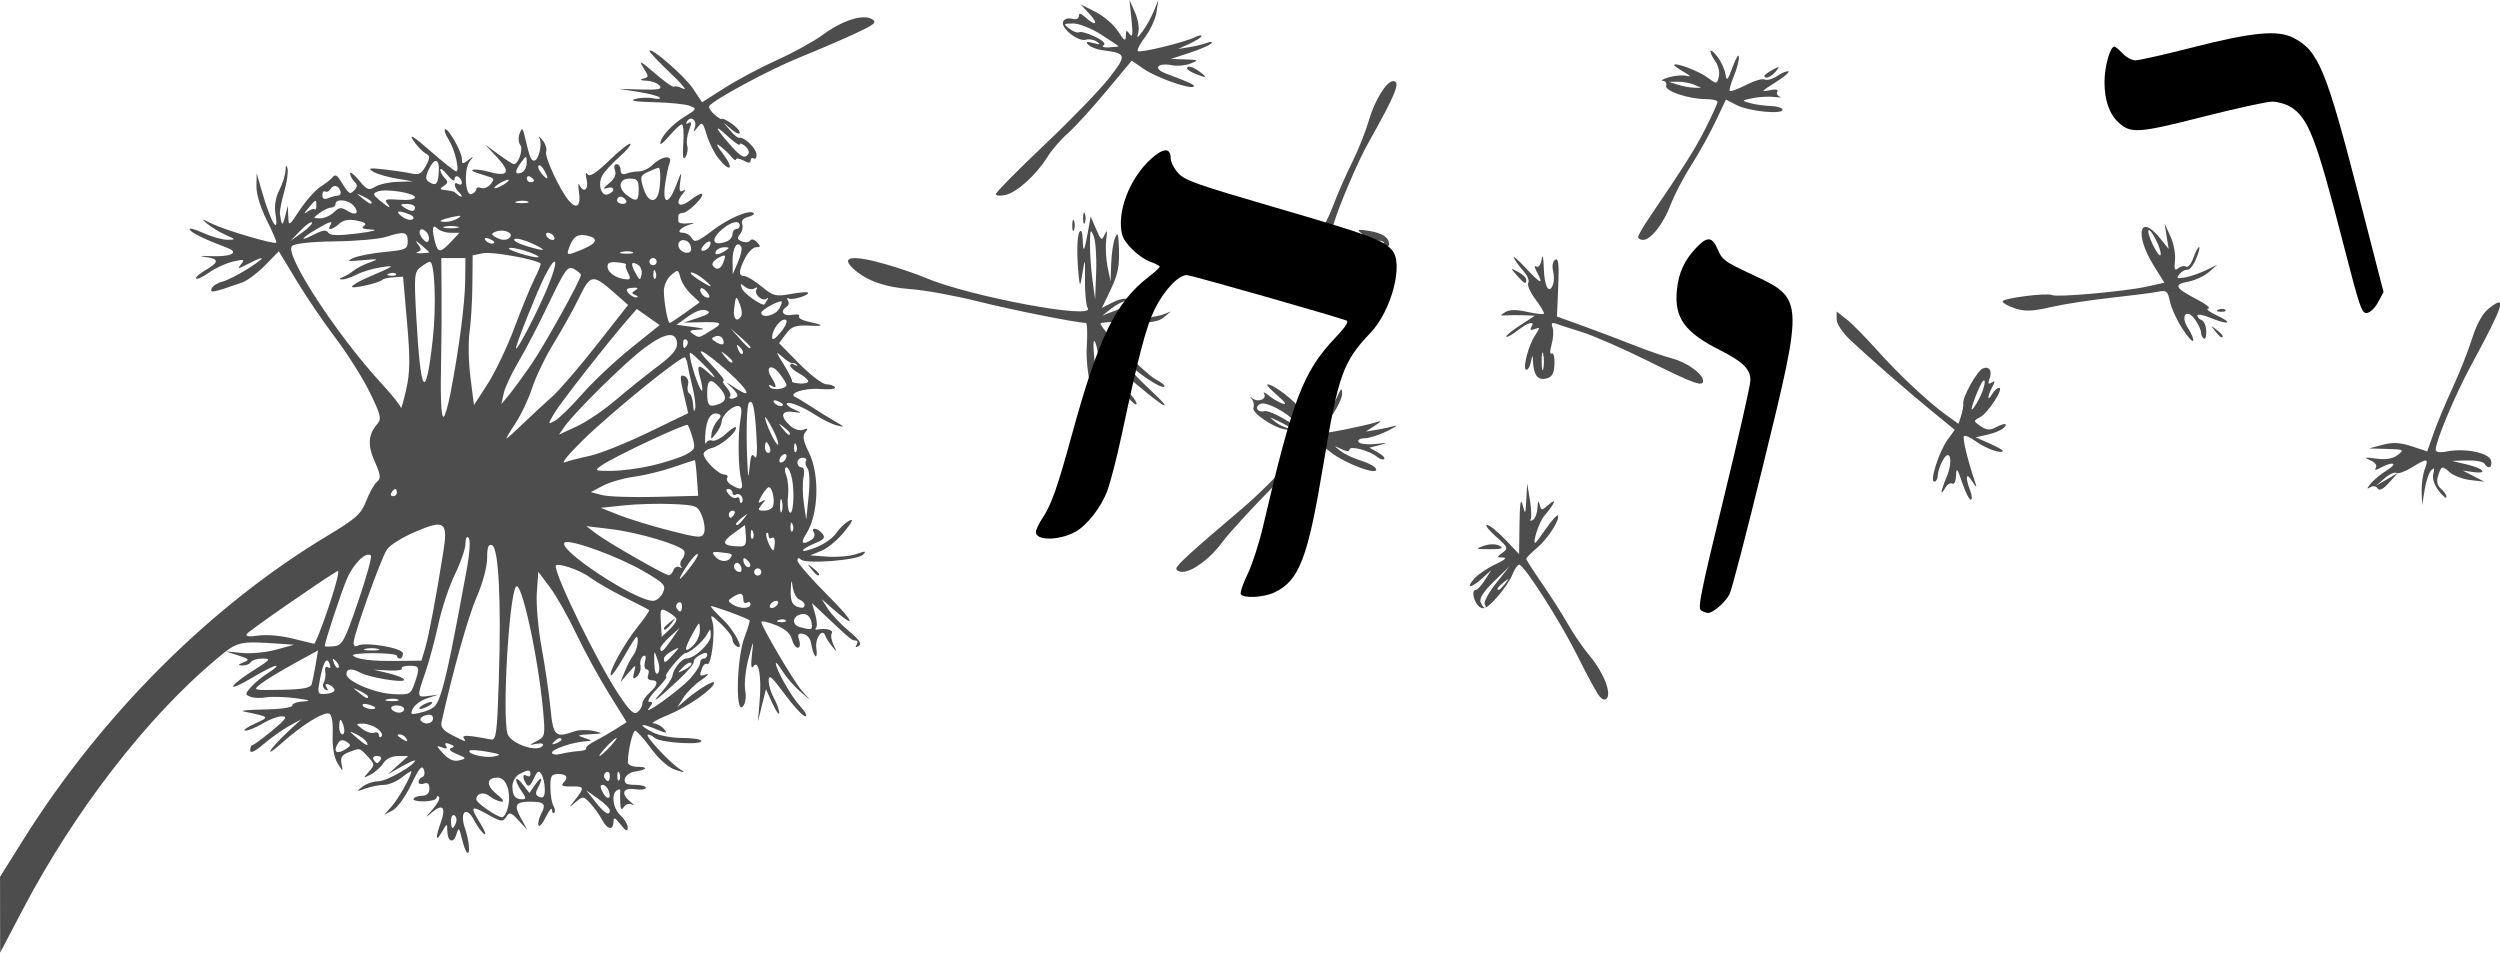
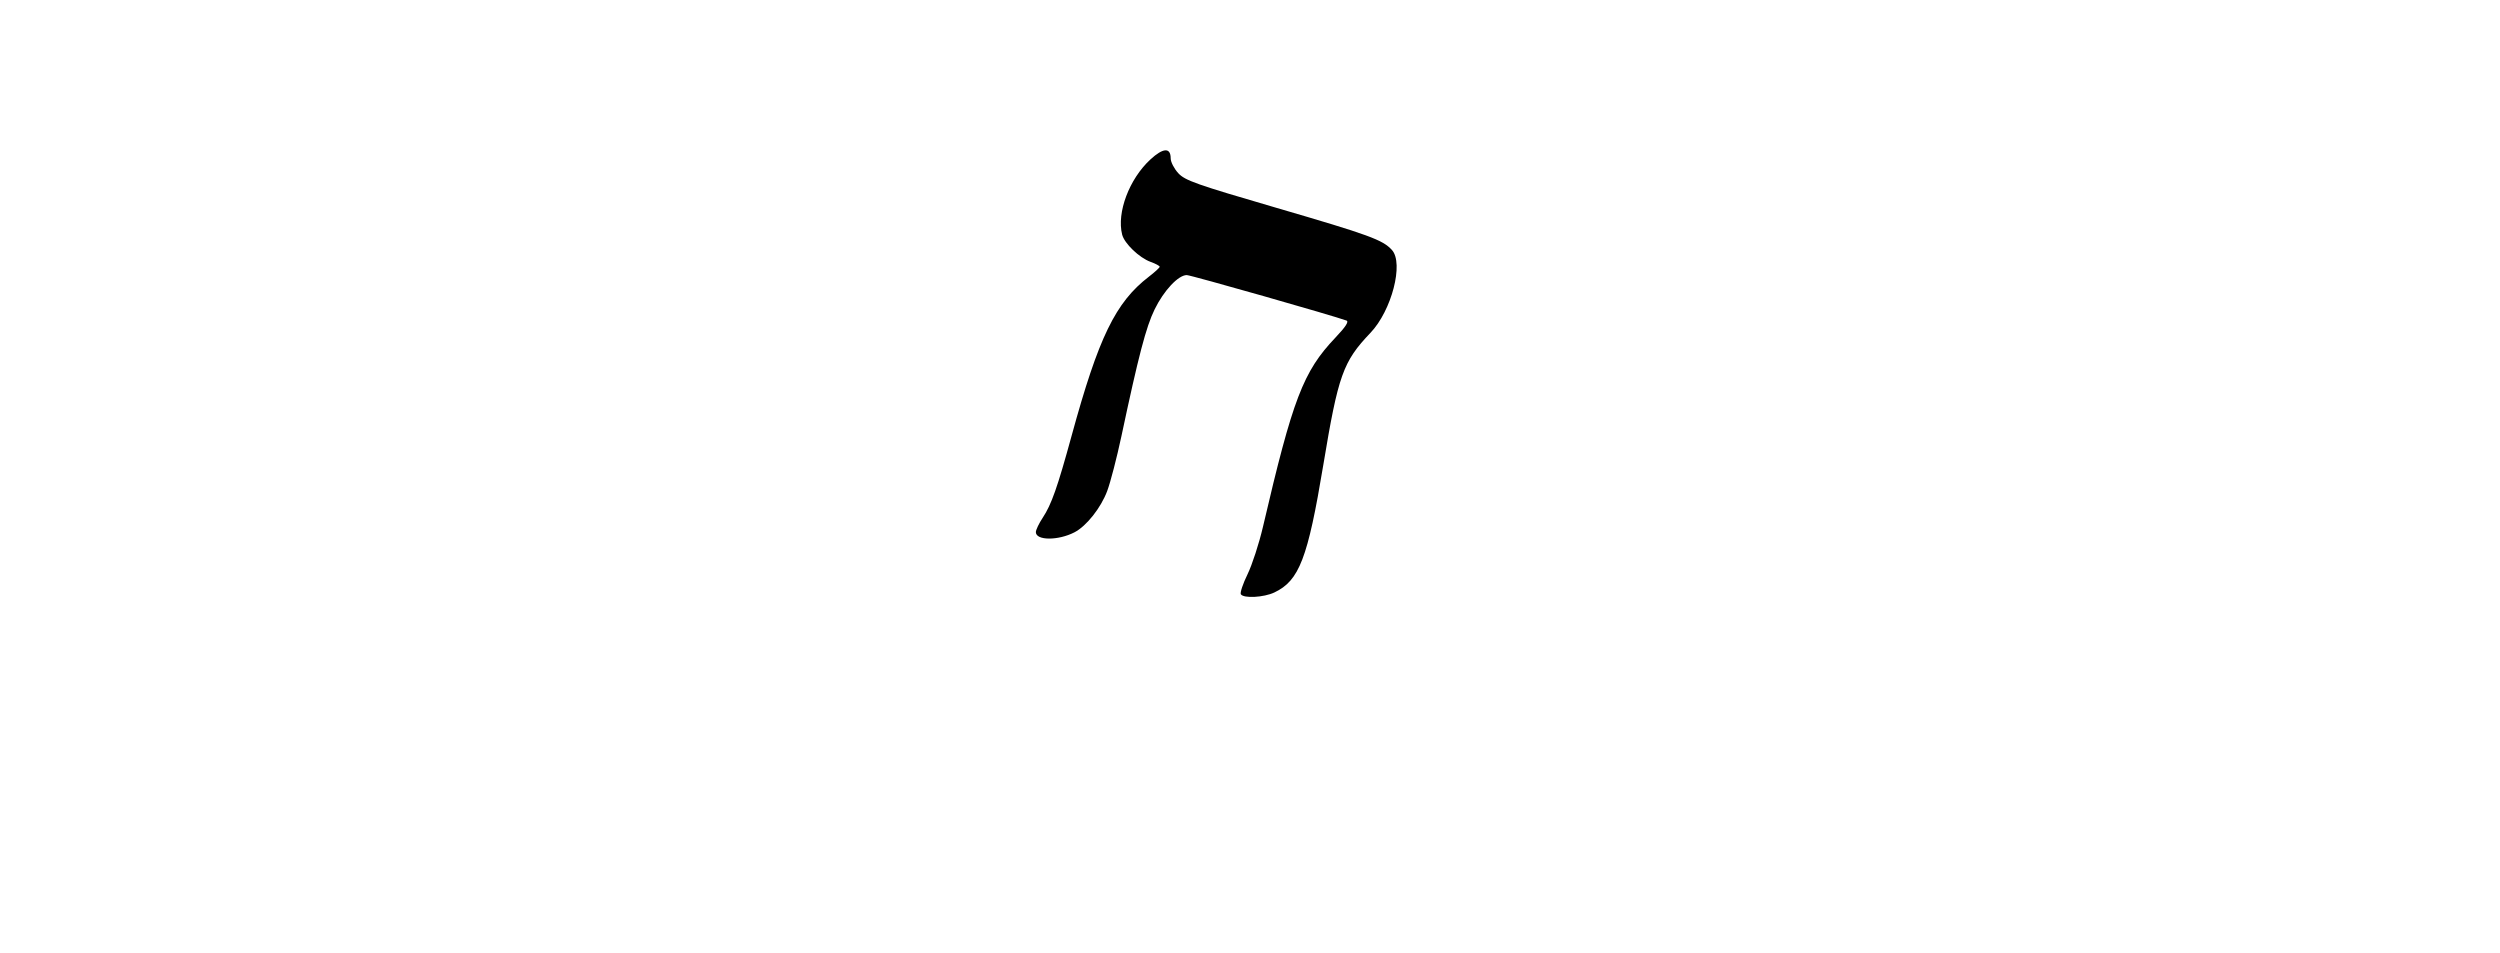
<svg xmlns="http://www.w3.org/2000/svg" xmlns:ns1="http://sodipodi.sourceforge.net/DTD/sodipodi-0.dtd" xmlns:ns2="http://www.inkscape.org/namespaces/inkscape" width="300" height="114.304" viewBox="0 0 79.375 30.243" version="1.1" id="svg2825">
  <defs id="defs2819" />
  <ns1:namedview id="base" pagecolor="#ffffff" bordercolor="#666666" borderopacity="1.0" ns2:pageopacity="0.0" ns2:pageshadow="2" ns2:zoom="1.1589252" ns2:cx="204.06839" ns2:cy="42.260888" ns2:document-units="mm" ns2:current-layer="layer1" ns2:document-rotation="0" showgrid="false" fit-margin-top="0" fit-margin-left="0" fit-margin-right="0" fit-margin-bottom="0" units="px" ns2:window-width="1587" ns2:window-height="978" ns2:window-x="0" ns2:window-y="23" ns2:window-maximized="0" />
  <g ns2:label="Ebene 1" ns2:groupmode="layer" id="layer1" transform="translate(-38.169,-8.221)">
    <g id="g3436" transform="matrix(0.433,0,0,0.433,21.643,4.662)">
-       <path ns2:connector-curvature="0" id="path3402" d="m 38.172,75.293 -0.003,-2.778 1.692,-2.702 c 5.743,-9.169 13.753,-17.173 22.346,-22.327 2.065,-1.239 2.44,-1.577 2.811,-2.533 0.235,-0.607 0.59,-1.239 0.789,-1.404 0.303,-0.251 0.276,-0.493 -0.162,-1.483 -0.54,-1.22 -0.484,-1.995 0.199,-2.775 0.314,-0.359 0.234,-0.68 -0.578,-2.329 -0.518,-1.052 -1.64,-2.829 -2.492,-3.95 -0.852,-1.12 -2.137,-3.011 -2.856,-4.203 l -1.306,-2.166 -1.001,1.025 c -0.55,0.564 -1.311,1.133 -1.691,1.266 -2.132,0.746 -2.372,0.794 -2.238,0.446 0.072,-0.188 0.42,-0.415 0.772,-0.503 0.352,-0.088 1.2,-0.516 1.885,-0.95 1.354,-0.859 1.356,-1.051 0.003,-0.351 -0.732,0.379 -0.8,0.382 -0.505,0.025 0.303,-0.365 0.237,-0.389 -0.575,-0.206 -0.504,0.114 -1.29,0.473 -1.746,0.797 -0.456,0.325 -0.89,0.53 -0.965,0.455 -0.074,-0.074 0.23,-0.351 0.677,-0.615 1.035,-0.611 1.024,-0.835 -0.048,-0.976 -0.473,-0.062 -0.302,-0.088 0.381,-0.056 1.533,0.07 2.203,-0.252 1.264,-0.609 -1.724,-0.656 -2.587,-1.076 -2.747,-1.334 -0.096,-0.156 0.336,-0.051 0.96,0.232 0.624,0.283 1.433,0.513 1.796,0.511 0.642,-0.004 0.638,-0.015 -0.132,-0.363 -0.437,-0.197 -1.032,-0.556 -1.323,-0.796 -0.492,-0.406 -0.465,-0.406 0.373,5.3e-4 0.965,0.469 4.533,1.517 4.676,1.374 0.047,-0.047 -0.266,-0.783 -0.695,-1.635 -0.46,-0.912 -0.774,-1.942 -0.763,-2.504 l 0.018,-0.955 0.34,1.191 c 0.692,2.422 1.314,3.48 1.035,1.761 -0.09,-0.552 0.016,-1.194 0.281,-1.707 0.234,-0.452 0.439,-1.095 0.456,-1.43 0.021,-0.417 0.068,-0.469 0.148,-0.164 0.065,0.244 -0.045,1.018 -0.245,1.72 -0.199,0.702 -0.34,1.424 -0.313,1.606 0.132,0.899 0.193,0.931 0.379,0.198 l 0.202,-0.794 0.031,0.773 c 0.031,0.762 0.043,0.755 0.862,-0.481 0.457,-0.69 1.141,-1.452 1.521,-1.693 0.38,-0.241 0.782,-0.561 0.894,-0.71 0.131,-0.174 0.293,-0.13 0.455,0.126 0.758,1.193 0.763,1.197 1.103,0.858 0.256,-0.256 0.258,-0.399 0.011,-0.646 -0.175,-0.175 -0.313,-0.443 -0.308,-0.595 0.005,-0.153 0.301,0.079 0.658,0.516 0.569,0.696 0.713,0.753 1.178,0.463 0.291,-0.182 1.037,-0.345 1.657,-0.362 l 1.128,-0.031 -1.236,-0.209 c -0.68,-0.115 -1.454,-0.347 -1.72,-0.515 -0.39,-0.247 -0.227,-0.277 0.839,-0.156 0.728,0.083 1.625,0.219 1.995,0.302 0.538,0.121 0.747,0.01 1.05,-0.554 0.333,-0.623 0.328,-0.733 -0.042,-0.94 -0.231,-0.129 -0.636,-0.565 -0.9,-0.968 -0.32,-0.488 0.098,-0.225 1.252,0.788 0.953,0.836 1.817,1.52 1.922,1.52 0.281,0 -0.108,-1.625 -0.56,-2.338 -0.216,-0.34 -0.337,-0.674 -0.269,-0.742 0.191,-0.191 1.242,1.629 1.242,2.151 0,0.404 0.06,0.417 0.463,0.101 0.414,-0.325 0.427,-0.317 0.12,0.075 -0.456,0.583 -0.348,2.599 0.128,2.416 0.191,-0.073 0.347,-0.236 0.347,-0.361 0,-0.125 0.16,-0.167 0.354,-0.092 0.195,0.075 0.506,-0.047 0.691,-0.27 0.278,-0.335 0.262,-0.43 -0.09,-0.541 -0.235,-0.074 -0.622,-0.198 -0.861,-0.274 -0.866,-0.276 -0.172,-0.369 0.784,-0.105 1.463,0.404 1.683,0.064 0.666,-1.029 l -0.883,-0.949 0.975,0.714 c 0.536,0.393 1.038,0.714 1.115,0.714 0.338,0 0.712,-1.108 0.475,-1.406 -0.138,-0.173 -0.16,-0.552 -0.049,-0.843 0.179,-0.47 0.222,-0.441 0.389,0.265 0.356,1.509 0.439,1.72 0.68,1.72 0.325,0 0.611,-1.205 0.389,-1.639 -0.097,-0.19 0.002,-0.126 0.222,0.143 0.219,0.269 0.339,0.644 0.266,0.833 -0.142,0.369 1.025,2.878 1.689,3.633 0.557,0.633 0.867,0.345 0.717,-0.665 -0.069,-0.467 -0.056,-0.701 0.031,-0.519 0.303,0.638 0.701,0.339 0.53,-0.397 -0.098,-0.424 -0.076,-0.59 0.053,-0.397 0.161,0.239 0.609,-0.042 1.618,-1.014 0.767,-0.74 1.458,-1.283 1.533,-1.207 0.076,0.076 -0.296,0.519 -0.826,0.984 -0.53,0.465 -1.085,1.073 -1.233,1.349 -0.353,0.659 -0.066,1.56 0.435,1.367 0.549,-0.211 0.475,-0.633 -0.08,-0.454 -0.329,0.106 -0.288,0.005 0.145,-0.35 0.4,-0.328 0.549,-0.653 0.435,-0.951 -0.099,-0.259 -0.048,-0.452 0.119,-0.452 0.161,0 0.293,0.191 0.293,0.425 0,0.279 0.144,0.37 0.419,0.265 0.23,-0.088 0.647,-0.161 0.926,-0.161 0.279,0 0.721,-0.208 0.982,-0.463 0.683,-0.667 1.502,-0.773 1.269,-0.164 -0.099,0.259 -0.251,0.982 -0.336,1.607 -0.204,1.487 0.267,1.494 0.823,0.012 0.38,-1.012 0.408,-1.037 0.291,-0.251 -0.097,0.646 -0.046,0.822 0.196,0.677 0.223,-0.134 0.214,-0.057 -0.029,0.243 -0.615,0.758 -0.216,1.067 0.574,0.445 0.404,-0.318 0.79,-0.524 0.856,-0.457 0.186,0.186 -1.032,1.395 -1.406,1.395 -0.182,0 -0.331,0.089 -0.331,0.198 0,0.109 0,0.301 0,0.426 0,0.125 0.327,0.189 0.728,0.142 0.434,-0.051 0.514,-0.026 0.198,0.062 -0.74,0.208 -1.138,0.626 -0.595,0.626 0.24,0 0.539,0.183 0.664,0.406 0.191,0.341 0.428,0.253 1.482,-0.551 1.208,-0.922 2.763,-1.582 3.051,-1.295 0.076,0.076 -0.116,0.205 -0.427,0.286 -0.35,0.091 -0.511,0.291 -0.422,0.522 0.079,0.206 0.008,0.537 -0.157,0.737 -0.232,0.28 -0.199,0.402 0.148,0.535 0.247,0.095 0.518,0.062 0.602,-0.072 0.085,-0.135 0.306,-0.08 0.495,0.123 0.28,0.302 0.27,0.368 -0.059,0.368 -0.22,0 -0.582,0.351 -0.804,0.781 -0.492,0.951 -0.511,1.336 -0.067,1.336 0.185,0 0.756,0.346 1.269,0.768 0.847,0.698 1.039,0.749 2.111,0.552 0.648,-0.119 1.226,-0.169 1.283,-0.112 0.177,0.176 -1.148,0.591 -1.402,0.44 -0.132,-0.078 -0.159,-0.013 -0.062,0.145 0.098,0.158 0.056,0.362 -0.091,0.453 -0.52,0.322 -0.263,0.725 0.385,0.601 0.359,-0.069 0.593,-0.026 0.518,0.094 -0.074,0.12 0.197,0.292 0.603,0.382 1.278,0.282 1.305,0.368 0.1,0.314 -0.973,-0.043 -1.25,0.06 -1.666,0.616 l -0.499,0.668 1.484,1.508 c 0.816,0.83 1.708,1.508 1.981,1.508 0.273,0 0.559,0.101 0.636,0.225 0.076,0.124 -0.423,0.178 -1.109,0.121 -1.141,-0.095 -2.406,0.333 -1.777,0.602 0.146,0.062 0.671,0.381 1.169,0.707 0.497,0.327 1.271,0.806 1.72,1.064 0.712,0.41 0.732,0.449 0.154,0.304 -0.364,-0.091 -1.078,-0.44 -1.587,-0.774 -0.972,-0.639 -2.117,-1.073 -2.117,-0.803 0,0.087 0.268,0.276 0.595,0.42 0.558,0.245 0.549,0.255 -0.132,0.16 -0.865,-0.12 -0.958,0.328 -0.208,1.007 0.303,0.274 0.704,0.399 0.963,0.3 0.348,-0.133 0.38,-0.094 0.151,0.183 -0.22,0.265 -0.154,0.635 0.264,1.48 0.815,1.648 0.71,4.591 -0.215,6.002 -0.428,0.653 -0.26,0.822 0.401,0.404 0.201,-0.127 0.283,-0.363 0.183,-0.525 -0.261,-0.422 0.256,-0.364 0.615,0.069 0.239,0.288 0.136,0.432 -0.502,0.696 -1.234,0.511 -1.211,0.811 0.025,0.325 0.599,-0.235 1.272,-0.707 1.496,-1.049 0.224,-0.342 0.644,-0.748 0.934,-0.903 0.378,-0.202 0.283,0.022 -0.335,0.79 -0.474,0.59 -1.234,1.222 -1.689,1.406 l -0.827,0.334 1.286,0.093 c 0.707,0.051 1.657,-0.036 2.111,-0.194 0.669,-0.233 0.761,-0.224 0.487,0.051 -0.411,0.412 -4.205,0.704 -4.558,0.352 -0.159,-0.159 -0.252,-0.13 -0.252,0.08 0,0.182 1.037,1.367 2.305,2.633 1.976,1.973 2.045,2.461 0.104,0.745 l -0.633,-0.56 0.47,0.735 c 0.259,0.404 0.947,1.131 1.53,1.615 0.769,0.639 0.966,0.938 0.718,1.092 -0.225,0.139 -0.278,0.107 -0.153,-0.094 0.104,-0.168 0.071,-0.305 -0.072,-0.305 -0.278,0 -0.386,-0.087 -2.098,-1.703 l -1.103,-1.042 0.236,0.823 c 0.13,0.453 0.158,0.902 0.062,0.998 -0.096,0.096 -0.055,0.15 0.09,0.121 0.612,-0.123 1.21,0.028 1.062,0.268 -0.088,0.143 -0.029,0.529 0.131,0.86 0.275,0.567 0.269,0.573 -0.111,0.1 -0.221,-0.275 -0.443,-0.624 -0.493,-0.774 -0.202,-0.605 -0.767,0.183 -0.659,0.918 0.062,0.424 0.024,0.678 -0.084,0.564 -0.109,-0.114 -0.237,-0.503 -0.286,-0.866 -0.052,-0.386 -0.291,-0.697 -0.577,-0.752 -0.389,-0.074 -0.453,0.019 -0.313,0.46 0.102,0.321 0.059,0.553 -0.102,0.553 -0.153,0 -0.348,-0.283 -0.435,-0.629 -0.105,-0.418 -0.506,-0.766 -1.196,-1.037 -0.571,-0.224 -1.038,-0.325 -1.038,-0.224 0,0.333 2.381,4.369 2.982,5.055 l 0.59,0.672 -0.763,-0.661 c -0.42,-0.364 -0.985,-1.019 -1.256,-1.455 -0.271,-0.437 -0.493,-0.7 -0.494,-0.585 -0.002,0.446 1.149,2.473 1.797,3.164 0.375,0.4 0.54,0.728 0.367,0.728 -0.173,0 -0.85,-0.727 -1.505,-1.617 -0.96,-1.304 -1.188,-1.496 -1.181,-0.992 0.005,0.343 0.18,0.922 0.387,1.286 0.208,0.364 0.379,0.84 0.381,1.058 0.001,0.218 -0.216,-0.079 -0.483,-0.661 l -0.485,-1.058 -0.296,1.191 -0.296,1.191 0.129,-1.529 c 0.152,-1.801 -0.079,-3.08 -0.457,-2.531 -0.159,0.231 -0.198,-0.061 -0.11,-0.835 0.134,-1.175 0.131,-1.172 -0.251,0.265 -0.212,0.8 -0.32,1.845 -0.239,2.321 0.091,0.538 0.017,0.996 -0.197,1.21 -0.536,0.536 -0.419,-3.613 0.144,-5.093 0.244,-0.641 0.413,-1.197 0.375,-1.235 -0.174,-0.174 -2.847,-1.149 -2.847,-1.039 0,0.069 0.408,0.513 0.906,0.988 0.864,0.824 1.628,2.343 0.975,1.939 -0.161,-0.1 -0.293,-0.33 -0.293,-0.513 0,-0.182 -0.371,-0.681 -0.825,-1.109 -0.774,-0.729 -0.814,-0.739 -0.639,-0.166 0.227,0.743 -0.089,3.278 -0.385,3.095 -0.117,-0.072 -0.284,0.057 -0.372,0.286 -0.231,0.603 -0.209,0.638 0.303,0.473 0.255,-0.082 0.086,0.106 -0.374,0.417 -0.46,0.311 -1.043,0.888 -1.295,1.281 l -0.458,0.716 0.633,-0.546 c 0.886,-0.764 2.092,-1.49 2.07,-1.246 -0.041,0.441 -1.925,1.756 -3.362,2.347 -0.833,0.342 -1.32,0.625 -1.083,0.629 0.237,0.003 0.579,0.185 0.76,0.403 0.291,0.351 0.219,0.351 -0.629,-0.004 -1.152,-0.481 -1.273,-0.305 -0.178,0.261 0.429,0.222 1.375,0.404 2.101,0.404 0.726,0 1.376,0.089 1.443,0.198 0.217,0.35 -2.952,0.173 -3.389,-0.19 -0.231,-0.192 -0.472,-0.296 -0.535,-0.233 -0.149,0.149 1.7,2.112 2.383,2.528 0.428,0.261 0.368,0.269 -0.332,0.042 -0.537,-0.174 -1.21,-0.761 -1.808,-1.576 -0.524,-0.714 -1.047,-1.299 -1.161,-1.299 -0.187,0 -0.531,1.48 -0.538,2.315 -0.002,0.183 0.313,0.331 0.703,0.331 0.837,0 0.721,0.212 -0.192,0.351 -0.355,0.054 -0.684,0.295 -0.731,0.535 -0.065,0.33 0.114,0.437 0.728,0.437 0.447,0 0.813,0.098 0.813,0.219 0,0.12 -0.357,0.166 -0.794,0.102 -0.906,-0.133 -1.068,0.322 -0.331,0.926 0.255,0.209 0.301,0.296 0.103,0.194 -0.2,-0.103 -0.463,-0.023 -0.591,0.179 -0.169,0.268 -0.24,0.189 -0.266,-0.297 -0.019,-0.364 -0.018,-0.76 0.002,-0.88 0.021,-0.12 -0.084,-0.143 -0.233,-0.051 -0.452,0.28 -0.304,1.348 0.258,1.856 0.291,0.263 0.527,0.669 0.523,0.901 -0.004,0.307 -0.147,0.242 -0.523,-0.239 -0.419,-0.536 -0.519,-0.574 -0.523,-0.198 -0.008,0.649 -0.458,0.577 -0.823,-0.132 -0.169,-0.327 -0.551,-0.863 -0.849,-1.19 -0.52,-0.571 -0.564,-0.576 -1.091,-0.132 -0.536,0.451 -0.539,0.45 -0.127,-0.067 0.793,-0.993 0.777,-1.101 -0.167,-1.07 -0.598,0.02 -0.82,-0.059 -0.649,-0.231 0.426,-0.426 0.3,-0.684 -0.334,-0.684 -0.513,0 -0.594,0.137 -0.586,0.992 0.005,0.546 0.106,1.149 0.225,1.341 0.118,0.192 0.144,0.42 0.057,0.507 -0.087,0.087 -0.161,-0.01 -0.165,-0.216 -0.003,-0.206 -0.206,0.03 -0.45,0.526 -0.244,0.495 -0.487,0.77 -0.54,0.61 -0.053,-0.16 0.04,-0.545 0.206,-0.857 0.375,-0.701 0.217,-0.874 -0.798,-0.874 -1.102,0 -1.236,0.236 -0.693,1.221 l 0.47,0.852 -0.639,-0.693 c -0.565,-0.613 -0.671,-0.643 -0.911,-0.265 -0.245,0.386 -0.378,0.368 -1.366,-0.184 -1.252,-0.701 -1.32,-0.609 -0.514,0.694 0.319,0.516 0.437,0.85 0.263,0.742 -0.174,-0.108 -0.505,-0.559 -0.735,-1.003 -0.566,-1.095 -1.095,-0.625 -0.67,0.596 0.318,0.913 0.404,2.027 0.134,1.758 -0.09,-0.09 -0.257,-0.556 -0.373,-1.036 -0.192,-0.801 -0.225,-0.824 -0.396,-0.281 -0.224,0.712 -0.652,0.534 -0.665,-0.277 -0.009,-0.56 -0.022,-0.557 -0.387,0.082 -0.465,0.813 -0.505,0.468 -0.082,-0.702 0.395,-1.091 0.133,-1.387 -0.644,-0.731 -0.543,0.458 -0.539,0.438 0.044,-0.221 0.352,-0.399 0.561,-0.805 0.463,-0.902 -0.098,-0.098 -0.178,-0.068 -0.178,0.065 -5.29e-4,0.133 -0.411,0.251 -0.913,0.262 -0.502,0.011 -0.851,-0.079 -0.777,-0.198 0.074,-0.12 0.366,-0.218 0.648,-0.218 0.334,0 0.514,-0.182 0.514,-0.521 0,-0.354 -0.127,-0.472 -0.397,-0.369 -0.218,0.084 -0.397,0.03 -0.397,-0.119 0,-0.149 0.126,-0.313 0.28,-0.364 0.154,-0.051 0.2,-0.301 0.102,-0.555 -0.134,-0.35 -0.357,-0.081 -0.92,1.109 -0.409,0.864 -1.02,1.715 -1.359,1.892 l -0.616,0.321 0.557,-0.631 c 0.486,-0.55 1.427,-2.227 1.427,-2.543 0,-0.061 -0.314,0.136 -0.697,0.438 -0.383,0.302 -0.971,0.548 -1.306,0.548 -0.335,0 -0.944,0.12 -1.353,0.266 -0.695,0.248 -0.71,0.239 -0.231,-0.132 0.282,-0.219 0.812,-0.398 1.176,-0.398 0.581,0 2.676,-1.188 2.676,-1.517 0,-0.067 -0.446,0.131 -0.992,0.44 l -0.992,0.562 0.742,-0.668 0.742,-0.668 h -0.745 c -0.452,0 -0.872,0.203 -1.068,0.517 -0.178,0.284 -0.593,0.659 -0.924,0.832 -0.582,0.306 -0.587,0.299 -0.14,-0.205 0.44,-0.496 0.436,-0.547 -0.076,-1.097 -0.622,-0.667 -0.552,-0.651 -1.405,-0.327 -0.505,0.192 -0.628,0.392 -0.53,0.86 0.125,0.597 0.119,0.595 -0.285,-0.052 -0.265,-0.424 -0.395,-1.178 -0.363,-2.1 0.032,-0.916 -0.064,-1.476 -0.264,-1.543 -0.416,-0.139 -2.014,0.86 -3.489,2.181 -1.366,1.224 -0.925,0.455 0.505,-0.879 l 0.949,-0.885 -0.884,0.488 c -0.486,0.269 -1.33,0.868 -1.874,1.331 -0.645,0.549 -0.99,0.71 -0.99,0.463 0,-0.209 0.072,-0.38 0.159,-0.38 0.088,0 0.736,-0.476 1.44,-1.058 1.016,-0.84 1.167,-1.058 0.729,-1.058 -0.303,0 -0.941,0.238 -1.418,0.528 -0.476,0.29 -1.045,0.525 -1.263,0.522 -0.218,-0.003 0.079,-0.226 0.661,-0.495 1.149,-0.53 1.18,-0.494 -0.794,-0.912 -0.291,-0.061 0.394,-0.126 1.521,-0.143 1.17,-0.018 2.051,-0.144 2.051,-0.295 0,-0.146 0.387,-0.281 0.86,-0.302 0.575,-0.025 0.377,-0.101 -0.595,-0.228 -0.8,-0.105 -1.779,-0.134 -2.175,-0.064 -0.396,0.07 -0.918,0.051 -1.16,-0.042 -0.403,-0.155 -0.398,-0.217 0.058,-0.731 0.274,-0.309 0.856,-0.782 1.293,-1.052 0.437,-0.27 0.668,-0.491 0.514,-0.491 -0.154,-5.3e-4 -0.949,0.402 -1.766,0.893 -0.817,0.492 -1.431,0.76 -1.363,0.595 0.067,-0.165 0.742,-0.686 1.499,-1.159 1.229,-0.767 1.301,-0.86 0.667,-0.86 -0.391,0 -0.784,0.119 -0.874,0.265 -0.09,0.146 -0.365,0.256 -0.611,0.246 -0.362,-0.015 -0.346,-0.06 0.082,-0.233 0.467,-0.189 0.42,-0.249 -0.397,-0.51 l -0.926,-0.295 1.2,0.118 c 0.66,0.065 1.791,-0.044 2.514,-0.242 l 1.314,-0.36 -1.058,-0.073 c -2.99,-0.207 -3.079,-0.186 -4.62,1.104 -5.098,4.265 -10.408,11.13 -14.209,18.369 l -1.667,3.175 z m 33.424,-6.738 c 0.082,-0.214 0.035,-0.459 -0.104,-0.545 -0.139,-0.086 -0.253,0.089 -0.253,0.388 0,0.639 0.147,0.703 0.357,0.156 z m 3.716,-0.824 c 0.427,-1.113 0.07,-2.492 -0.646,-2.492 -0.838,0 -0.879,0.563 -0.087,1.202 0.484,0.391 0.603,0.592 0.325,0.554 -0.24,-0.033 -0.622,-0.214 -0.848,-0.402 -0.42,-0.348 -0.964,-0.206 -0.964,0.252 0,0.242 1.536,1.3 1.89,1.302 0.094,5.3e-4 0.242,-0.187 0.331,-0.418 z m 7.569,-0.093 c 0,-0.136 -0.387,-0.52 -0.86,-0.855 l -0.86,-0.609 0.661,0.841 c 0.667,0.847 1.058,1.078 1.058,0.623 z m -6.467,-1.4 c -0.579,-0.826 -0.505,-1.268 0.084,-0.502 l 0.484,0.63 0.436,-0.622 c 0.476,-0.68 0.592,-0.496 0.176,0.28 -0.193,0.36 -0.159,0.524 0.132,0.636 0.288,0.11 0.391,-0.041 0.388,-0.569 -0.002,-0.396 -0.113,-0.892 -0.246,-1.102 -0.194,-0.306 -0.308,-0.239 -0.571,0.338 -0.236,0.519 -0.389,0.626 -0.543,0.383 -0.298,-0.47 -0.275,-0.799 0.042,-0.603 0.146,0.09 0.265,0.037 0.265,-0.117 0,-0.351 -0.165,-0.352 -0.811,-0.006 -0.281,0.151 -0.512,0.548 -0.512,0.882 0,0.698 0.197,0.961 0.721,0.961 0.301,0 0.293,-0.107 -0.044,-0.588 z m 6.376,-0.062 c -0.086,-0.225 -0.284,-0.408 -0.439,-0.408 -0.196,0 -0.192,0.169 0.013,0.552 0.328,0.614 0.672,0.498 0.426,-0.144 z m 0.091,-1.085 c 0,-0.227 -0.121,-0.338 -0.269,-0.246 -0.148,0.091 -0.2,0.277 -0.117,0.412 0.227,0.367 0.386,0.299 0.386,-0.166 z m 0.71,-0.166 c -0.084,-0.211 -0.147,-0.148 -0.16,0.16 -0.011,0.279 0.051,0.435 0.139,0.347 0.088,-0.088 0.097,-0.316 0.021,-0.507 z m -17.511,-1.009 c 0.09,-0.146 -0.029,-0.265 -0.265,-0.265 -0.235,0 -0.355,0.119 -0.265,0.265 0.09,0.146 0.209,0.265 0.265,0.265 0.056,0 0.175,-0.119 0.265,-0.265 z m 5.578,-0.408 c -0.465,-0.19 -0.626,-0.36 -0.408,-0.433 0.265,-0.088 0.238,-0.166 -0.104,-0.297 -0.314,-0.121 -0.402,-0.079 -0.274,0.129 0.131,0.212 0.035,0.247 -0.311,0.115 -0.427,-0.164 -0.412,-0.098 0.107,0.455 0.421,0.449 0.783,0.601 1.182,0.496 0.541,-0.141 0.53,-0.169 -0.192,-0.464 z m 2.243,-0.166 c -0.646,-0.114 -1.228,-0.153 -1.295,-0.087 -0.24,0.24 1.113,0.569 1.784,0.434 0.583,-0.118 0.511,-0.17 -0.488,-0.347 z m 6.701,-0.048 c 0.352,-0.021 0.596,-0.11 0.542,-0.197 -0.054,-0.087 0.225,-0.323 0.621,-0.525 0.395,-0.201 1.086,-0.598 1.536,-0.881 l 0.817,-0.515 -1.324,-2.135 c -0.728,-1.174 -1.805,-3.147 -2.392,-4.384 -0.587,-1.237 -1.449,-2.757 -1.916,-3.379 l -0.848,-1.13 -0.109,1.527 c -0.06,0.84 0.099,2.658 0.353,4.04 0.254,1.382 0.546,3.377 0.647,4.432 0.198,2.055 0.346,2.198 1.753,1.702 0.337,-0.119 0.97,-0.133 1.406,-0.031 0.764,0.178 0.754,0.187 -0.265,0.242 -0.937,0.051 -0.982,0.082 -0.397,0.27 0.549,0.176 0.572,0.217 0.132,0.24 -0.943,0.05 -2.514,0.572 -2.514,0.836 0,0.142 0.295,0.183 0.658,0.092 0.362,-0.091 0.946,-0.182 1.298,-0.203 z m 2.278,-0.303 c 0.342,-0.364 0.562,-0.661 0.489,-0.661 -0.073,0 -0.412,0.298 -0.754,0.661 -0.342,0.364 -0.562,0.661 -0.489,0.661 0.073,0 0.412,-0.298 0.754,-0.661 z m -19.315,0.128 c 0.349,-0.229 0.35,-0.291 0.007,-0.511 -0.26,-0.167 -0.457,-0.145 -0.591,0.066 -0.44,0.692 -0.14,0.92 0.584,0.445 z m 14.405,-0.236 c 0.082,-0.132 -0.12,-0.188 -0.447,-0.125 -0.596,0.115 -0.596,0.115 0.021,-0.207 0.585,-0.305 0.608,-0.419 0.448,-2.19 -0.367,-4.046 -1.631,-9.78 -2.008,-9.103 -0.51,0.918 -0.988,9.331 -0.61,10.741 0.203,0.758 2.244,1.453 2.596,0.884 z m -12.948,-0.288 c -0.089,-0.145 -0.424,-0.39 -0.743,-0.544 -0.55,-0.266 -0.548,-0.252 0.044,0.263 0.674,0.587 0.959,0.702 0.699,0.281 z m 14.294,-0.215 c -0.081,-0.082 -0.295,-1.7e-4 -0.474,0.181 -0.259,0.261 -0.229,0.292 0.148,0.148 0.261,-0.099 0.408,-0.247 0.326,-0.329 z m -11.384,-0.051 c -0.09,-0.146 -0.305,-0.263 -0.479,-0.261 -0.189,0.002 -0.157,0.106 0.082,0.261 0.508,0.328 0.6,0.328 0.397,0 z m 4.236,0.004 c -0.146,-0.236 0.328,-0.21 2.01,0.11 0.373,0.071 0.443,-0.476 0.567,-4.434 0.182,-5.779 -0.015,-9.626 -0.501,-9.813 -0.267,-0.102 -0.359,0.144 -0.359,0.957 0,0.628 -0.325,1.838 -0.763,2.836 -0.614,1.401 -1.689,5.22 -2.575,9.149 -0.088,0.392 0.106,0.644 0.749,0.974 1.06,0.542 1.071,0.545 0.871,0.221 z m -6.337,-0.687 c -0.282,-0.206 -0.758,-0.371 -1.058,-0.367 -0.54,0.008 -0.54,0.012 -0.023,0.403 0.287,0.217 0.674,0.336 0.86,0.264 0.186,-0.071 0.338,0.005 0.338,0.171 0,0.165 0.089,0.211 0.198,0.102 0.109,-0.109 -0.033,-0.367 -0.315,-0.573 z m -2.452,-0.111 c -0.076,-0.291 -0.184,-0.529 -0.24,-0.529 -0.056,0 -0.101,0.238 -0.101,0.529 0,0.291 0.108,0.529 0.24,0.529 0.132,0 0.178,-0.238 0.101,-0.529 z m 6.538,-0.637 c 0,-0.241 -0.185,-0.324 -0.526,-0.234 -0.289,0.076 -0.461,0.243 -0.381,0.372 0.231,0.374 0.907,0.271 0.907,-0.138 z m 0.67,-2.121 c 0.371,-1.248 0.827,-3.472 1.794,-8.752 0.228,-1.243 0.291,-2.22 0.152,-2.368 -0.142,-0.151 -0.235,0.016 -0.235,0.421 0,0.37 -0.345,1.376 -0.766,2.236 -0.421,0.86 -0.968,2.5 -1.216,3.645 -0.247,1.145 -0.677,2.741 -0.954,3.547 -0.641,1.863 -0.642,1.856 0.223,1.744 l 0.728,-0.095 -0.771,0.252 c -0.71,0.232 -1.199,0.681 -1.209,1.11 -0.002,0.096 0.414,0.045 0.925,-0.112 0.812,-0.249 0.98,-0.455 1.328,-1.629 z m -1.464,1.17 c 0.218,-0.141 0.516,-0.256 0.661,-0.256 0.146,0 0.086,0.115 -0.132,0.256 -0.218,0.141 -0.516,0.256 -0.661,0.256 -0.146,0 -0.086,-0.115 0.132,-0.256 z m 16.14,-0.124 c 0,-0.178 0.238,-0.539 0.529,-0.802 0.626,-0.566 0.68,-0.926 0.141,-0.926 -0.237,0 -0.329,-0.155 -0.236,-0.397 0.084,-0.218 0.032,-0.397 -0.116,-0.397 -0.147,0 -0.201,-0.257 -0.119,-0.571 0.098,-0.375 0.05,-0.509 -0.141,-0.391 -0.159,0.099 -0.246,0.407 -0.192,0.686 0.054,0.279 -0.063,0.64 -0.26,0.803 -0.288,0.239 -0.328,0.177 -0.205,-0.314 0.152,-0.61 0.152,-0.61 -0.422,0.051 l -0.574,0.661 0.32,-0.794 c 0.176,-0.437 0.46,-0.972 0.631,-1.191 0.276,-0.353 0.428,-1.323 0.207,-1.323 -0.047,0 -0.459,0.66 -0.914,1.467 -0.455,0.807 -0.881,1.414 -0.947,1.349 -0.201,-0.201 0.989,-2.356 1.964,-3.558 0.508,-0.626 0.881,-1.178 0.828,-1.225 -0.053,-0.048 -0.87,-0.471 -1.816,-0.941 -0.946,-0.47 -2.078,-1.123 -2.516,-1.452 -0.749,-0.562 -2.511,-1.144 -2.511,-0.83 0,0.805 3.032,7 4.575,9.348 0.839,1.276 1.159,1.58 1.428,1.357 0.191,-0.158 0.347,-0.433 0.347,-0.611 z m -17.462,0.388 c 0,-0.146 -0.245,-0.265 -0.545,-0.265 -0.3,0 -0.471,0.119 -0.381,0.265 0.09,0.146 0.335,0.265 0.545,0.265 0.21,0 0.381,-0.119 0.381,-0.265 z m 20.968,-2.233 c 0.4,-0.437 0.728,-0.947 0.728,-1.133 0,-0.186 0.119,-0.338 0.265,-0.338 0.146,0 0.265,-0.123 0.265,-0.274 0,-0.186 -0.169,-0.184 -0.527,0.008 -0.29,0.155 -0.498,0.385 -0.463,0.511 0.035,0.126 -0.472,0.727 -1.127,1.337 -1.61,1.498 -2.144,1.88 -1.238,0.888 0.41,-0.45 0.773,-0.999 0.805,-1.22 0.074,-0.507 0.68,-1.249 1.02,-1.249 0.591,0 1.794,-1.126 1.786,-1.672 -0.008,-0.566 -0.014,-0.567 -0.31,-0.048 -0.295,0.516 -1.242,1.317 -1.561,1.321 -0.088,0.001 -0.485,0.389 -0.883,0.862 -0.398,0.473 -0.63,0.86 -0.516,0.86 0.114,0 -0.196,0.417 -0.69,0.926 -0.494,0.509 -0.741,0.926 -0.549,0.926 0.283,0 0.281,0.085 -0.014,0.449 -0.582,0.719 2.209,-1.276 3.01,-2.152 z m -23.085,2.132 c 0,-0.056 -0.238,-0.164 -0.53,-0.24 -0.291,-0.076 -0.463,-0.03 -0.381,0.101 0.142,0.23 0.911,0.347 0.911,0.138 z m 1.659,-0.601 c -0.179,-0.072 -0.536,-0.077 -0.794,-0.01 -0.257,0.067 -0.111,0.126 0.326,0.132 0.437,0.005 0.647,-0.05 0.468,-0.122 z m -2.188,-0.214 c 0,-0.068 -0.268,-0.253 -0.595,-0.411 -0.572,-0.277 -0.575,-0.272 -0.082,0.123 0.54,0.432 0.677,0.491 0.677,0.288 z m -2.461,-0.514 c -0.047,-0.141 -0.243,-0.309 -0.436,-0.373 -0.23,-0.077 -0.279,-3e-5 -0.141,0.223 0.139,0.224 0.105,0.275 -0.1,0.148 -0.17,-0.105 -0.222,-0.332 -0.114,-0.504 0.108,-0.172 0.16,-0.534 0.115,-0.804 -0.049,-0.296 0.032,-0.422 0.202,-0.317 0.178,0.11 0.221,0.012 0.114,-0.265 -0.218,-0.569 -0.481,-0.112 -0.729,1.27 -0.169,0.941 -0.144,0.987 0.498,0.934 0.372,-0.031 0.637,-0.171 0.59,-0.312 z m 5.871,-0.449 c 0.413,-1.186 0.381,-1.295 -0.383,-1.295 -0.372,0 -0.621,0.091 -0.551,0.203 0.069,0.112 -0.37,0.176 -0.977,0.143 l -1.102,-0.06 1.124,0.269 c 0.618,0.148 1.124,0.365 1.124,0.482 0,0.247 -2.55,-0.174 -3.218,-0.532 -0.634,-0.339 -1.015,-0.301 -1.015,0.103 0,0.529 2.067,1.411 3.458,1.474 1.181,0.054 1.259,0.014 1.539,-0.788 z m -7.532,0.028 c 0.059,-0.218 0.186,-0.859 0.281,-1.423 l 0.174,-1.027 -1.798,0.988 c -0.989,0.544 -2.072,1.204 -2.406,1.467 -0.599,0.471 -0.577,0.478 1.517,0.435 1.639,-0.033 2.15,-0.134 2.232,-0.44 z m 25.352,-1.763 c -0.257,-0.739 -0.26,-0.735 -0.242,0.242 0.011,0.6 0.115,0.897 0.261,0.751 0.146,-0.146 0.139,-0.539 -0.019,-0.993 z m 2.466,0.236 c -0.089,-0.089 -0.367,0.054 -0.618,0.317 -0.437,0.457 -0.43,0.464 0.161,0.161 0.34,-0.174 0.545,-0.389 0.457,-0.478 z m -26.045,-0.131 c -0.261,-0.259 -0.292,-0.229 -0.148,0.148 0.099,0.261 0.247,0.408 0.329,0.326 0.081,-0.082 1.68e-4,-0.295 -0.181,-0.474 z m 6.543,-0.977 c 0.265,-0.898 0.783,-3.645 1.322,-7.022 0.356,-2.232 0.106,-2.413 -2.055,-1.489 -0.934,0.399 -1.867,0.98 -2.074,1.292 -0.446,0.671 -2.446,6.266 -2.446,6.841 0,0.219 0.125,0.321 0.279,0.226 0.518,-0.32 3.337,0.152 3.337,0.559 0,0.207 -0.099,0.376 -0.22,0.376 -0.121,0 -0.22,-0.089 -0.22,-0.198 9.2e-5,-0.109 -0.767,-0.198 -1.705,-0.198 -0.938,0 -1.623,0.079 -1.522,0.176 0.3,0.287 1.394,0.42 3.267,0.396 l 1.761,-0.022 0.277,-0.937 z m 18.187,0.48 c 0.501,-0.565 0.501,-0.566 -0.091,-0.255 -0.327,0.172 -0.595,0.427 -0.595,0.568 0,0.376 0.127,0.318 0.687,-0.312 z m -21.655,-0.408 c -0.255,-0.067 -0.671,-0.067 -0.926,0 -0.255,0.067 -0.046,0.121 0.463,0.121 0.509,0 0.718,-0.054 0.463,-0.121 z m 21.526,-0.678 0.594,-0.86 -0.708,0.641 c -0.39,0.353 -0.708,0.74 -0.708,0.86 0,0.4 0.223,0.226 0.823,-0.641 z m 2.077,-0.702 c -0.011,-0.659 -0.031,-0.65 -0.518,0.239 -0.659,1.203 -0.659,1.522 0,0.926 0.291,-0.263 0.524,-0.788 0.518,-1.165 z m -25.056,-2.091 c 0.603,-1.765 1.024,-3.28 0.936,-3.368 -0.338,-0.338 -1.278,0.578 -1.765,1.722 -0.425,0.999 -1.621,4.622 -1.621,4.912 0,0.048 0.305,0.054 0.677,0.014 0.615,-0.066 0.778,-0.369 1.773,-3.28 z m -2.148,0.357 c 0.515,-1.522 0.806,-2.692 0.648,-2.601 -1.085,0.627 -6.533,4.405 -6.669,4.625 -0.11,0.178 0.187,0.218 0.858,0.116 0.564,-0.086 1.681,0.01 2.481,0.213 0.8,0.203 1.521,0.379 1.601,0.392 0.08,0.012 0.567,-1.223 1.082,-2.745 z m 25.472,0.878 c -0.076,-0.124 -0.376,-0.351 -0.665,-0.506 -0.488,-0.261 -0.522,-0.205 -0.463,0.79 l 0.063,1.072 0.602,-0.565 c 0.331,-0.311 0.539,-0.666 0.463,-0.79 z m -0.903,0.731 c 0,-0.055 0.208,-0.263 0.463,-0.463 0.42,-0.329 0.429,-0.32 0.1,0.1 -0.346,0.441 -0.563,0.581 -0.563,0.363 z m 10.848,-0.143 c 0,-0.643 -0.337,-1.012 -0.811,-0.888 -0.638,0.167 -0.67,0.786 -0.049,0.948 0.764,0.2 0.86,0.193 0.86,-0.061 z m -1.924,-0.446 c -0.088,-0.088 -0.316,-0.097 -0.507,-0.021 -0.211,0.085 -0.148,0.147 0.16,0.16 0.279,0.011 0.435,-0.051 0.347,-0.139 z m -7.601,-1.046 c 0,-0.227 -0.121,-0.338 -0.269,-0.246 -0.148,0.091 -0.2,0.277 -0.117,0.412 0.227,0.367 0.386,0.299 0.386,-0.166 z m 5.027,-0.132 c 0,-0.154 -0.119,-0.207 -0.265,-0.117 -0.146,0.09 -0.265,-0.022 -0.265,-0.249 0,-0.474 -0.228,-0.515 -0.794,-0.144 -0.353,0.232 -0.353,0.289 0,0.521 0.528,0.346 1.323,0.339 1.323,-0.012 z m 1.984,0.016 c 0.09,-0.146 0.044,-0.265 -0.101,-0.265 -0.146,0 -0.338,0.119 -0.428,0.265 -0.09,0.146 -0.044,0.265 0.101,0.265 0.146,0 0.338,-0.119 0.428,-0.265 z m 1.984,0.028 c 0,-0.13 -0.17,-0.302 -0.378,-0.381 -0.208,-0.08 -0.428,-0.479 -0.49,-0.888 -0.095,-0.631 -0.118,-0.597 -0.151,0.227 -0.036,0.876 0.169,1.189 0.82,1.258 0.109,0.011 0.198,-0.085 0.198,-0.215 z m -10.396,-0.888 c 0.246,-0.546 0.126,-0.678 -1.443,-1.593 -1.809,-1.055 -5.32,-2.336 -5.739,-2.095 -0.718,0.413 5.121,4.283 6.462,4.283 0.249,0 0.574,-0.268 0.721,-0.595 z m 2.044,-1.918 c 0.388,-0.509 0.611,-0.925 0.494,-0.923 -0.117,0.002 -0.481,0.419 -0.81,0.926 -0.77,1.189 -0.593,1.187 0.315,-0.003 z m -1.269,0.266 c 0.083,-0.217 0.288,-0.317 0.455,-0.222 0.167,0.095 0.215,0.076 0.107,-0.043 -0.108,-0.119 -0.068,-0.371 0.089,-0.56 0.157,-0.189 0.214,-0.458 0.127,-0.599 -0.262,-0.425 -3.366,-1.348 -5.322,-1.584 l -1.836,-0.221 0.725,0.556 c 0.785,0.602 4.959,2.999 5.297,3.042 0.114,0.015 0.275,-0.151 0.358,-0.369 z m 6.446,0.131 c 0,-0.146 -0.119,-0.265 -0.265,-0.265 -0.146,0 -0.265,0.119 -0.265,0.265 0,0.146 0.119,0.265 0.265,0.265 0.146,0 0.265,-0.119 0.265,-0.265 z m -1.491,-0.395 c -0.083,-0.217 -0.26,-0.328 -0.393,-0.246 -0.277,0.171 -0.055,0.642 0.304,0.642 0.132,0 0.172,-0.178 0.089,-0.395 z m 0.481,-0.456 c -0.19,-0.19 -0.313,-0.205 -0.313,-0.04 0,0.353 0.313,0.666 0.489,0.489 0.075,-0.075 -0.004,-0.278 -0.176,-0.45 z m -1.239,-0.207 c 0.169,-0.274 0.133,-0.291 -0.862,-0.395 -0.478,-0.05 -0.538,0.01 -0.298,0.298 0.352,0.424 0.929,0.472 1.161,0.096 z m 3.235,-1.064 c 0.022,-0.294 -0.072,-0.466 -0.208,-0.381 -0.137,0.085 -0.249,0.008 -0.249,-0.171 0,-0.178 -0.069,-0.255 -0.154,-0.171 -0.132,0.132 0.318,1.257 0.504,1.257 0.037,0 0.085,-0.241 0.107,-0.535 z m -2.121,-0.523 c -0.031,-0.436 -0.062,-0.793 -0.07,-0.794 -0.008,-2.6e-4 -0.402,0.285 -0.875,0.634 -0.882,0.65 -0.775,0.89 0.416,0.932 0.489,0.018 0.576,-0.108 0.529,-0.772 z m -3.216,-1.456 c -0.303,-0.762 -0.39,-0.797 -2.15,-0.879 -1.009,-0.047 -2.608,-0.004 -3.553,0.096 l -1.72,0.18 1.323,0.527 c 0.728,0.29 2.394,0.801 3.704,1.136 2.177,0.557 2.395,0.571 2.547,0.171 0.091,-0.241 0.023,-0.795 -0.151,-1.232 z m 3.738,1.141 c -0.084,-0.211 -0.147,-0.148 -0.16,0.16 -0.011,0.279 0.051,0.435 0.139,0.347 0.088,-0.088 0.097,-0.316 0.021,-0.507 z m 2.91,-0.529 c -0.084,-0.211 -0.147,-0.148 -0.16,0.16 -0.011,0.279 0.051,0.435 0.139,0.347 0.088,-0.088 0.097,-0.316 0.021,-0.507 z m -3.587,-0.413 c 0.329,-0.42 0.32,-0.429 -0.1,-0.1 -0.255,0.2 -0.463,0.408 -0.463,0.463 0,0.218 0.217,0.078 0.563,-0.363 z m -0.695,-0.331 c 0.09,-0.146 0.037,-0.265 -0.117,-0.265 -0.154,0 -0.28,0.119 -0.28,0.265 0,0.146 0.052,0.265 0.117,0.265 0.064,0 0.19,-0.119 0.28,-0.265 z m 5.371,-3.362 c -0.142,-0.176 -0.193,-0.424 -0.114,-0.551 0.079,-0.128 -0.03,-0.232 -0.242,-0.232 -0.212,0 -0.385,0.159 -0.385,0.353 0,0.194 0.134,0.353 0.298,0.353 0.185,0 0.242,0.28 0.15,0.738 -0.081,0.406 -0.07,1.269 0.025,1.918 l 0.173,1.18 0.176,-1.72 c 0.103,-1.005 0.069,-1.852 -0.081,-2.039 z m -1.881,2.375 c -0.067,-0.257 -0.126,-0.111 -0.132,0.326 -0.005,0.437 0.049,0.647 0.122,0.468 0.072,-0.179 0.077,-0.536 0.01,-0.794 z m 0.751,-1.575 c -0.091,-0.483 -0.275,-0.878 -0.411,-0.878 -0.147,0 -0.153,0.244 -0.016,0.605 0.126,0.333 0.184,1 0.128,1.484 -0.056,0.483 -0.014,1.015 0.094,1.181 0.266,0.409 0.411,-1.291 0.205,-2.392 z m -1.401,1.977 c 0.169,-0.506 -0.098,-1.541 -0.356,-1.381 -0.128,0.079 -0.364,0.39 -0.525,0.69 -0.235,0.44 -0.223,0.504 0.065,0.331 0.292,-0.176 0.291,-0.134 -0.006,0.233 -0.319,0.393 -0.297,0.448 0.176,0.448 0.297,0 0.588,-0.144 0.646,-0.321 z m -2.304,-0.724 c -0.097,-0.158 -0.288,-0.218 -0.423,-0.134 -0.135,0.084 -0.246,0.026 -0.246,-0.128 0,-0.154 -0.134,-0.28 -0.297,-0.28 -0.206,0 -0.197,0.12 0.03,0.394 0.18,0.217 0.433,0.329 0.562,0.249 0.129,-0.08 0.235,10e-4 0.235,0.179 0,0.178 0.071,0.253 0.159,0.166 0.087,-0.087 0.079,-0.288 -0.018,-0.445 z m -3.275,-1.351 c -0.05,-0.72 -0.121,-1.309 -0.157,-1.309 -0.036,0 -0.75,0.235 -1.586,0.523 -0.837,0.288 -2.135,0.603 -2.886,0.701 -0.751,0.098 -1.766,0.391 -2.257,0.651 l -0.892,0.474 0.819,0.214 c 0.451,0.118 2.221,0.178 3.935,0.134 l 3.116,-0.08 z m -22.001,1.073 c 0,-0.146 -0.052,-0.265 -0.117,-0.265 -0.064,0 -0.19,0.119 -0.28,0.265 -0.09,0.146 -0.037,0.265 0.117,0.265 0.154,0 0.28,-0.119 0.28,-0.265 z m 25.25,-0.903 c -0.226,-0.902 -0.258,-3.283 -0.058,-4.455 0.126,-0.741 0.078,-0.992 -0.189,-0.992 -0.448,0 -1.19,0.722 -1.19,1.159 0,0.18 -0.182,0.559 -0.404,0.841 -0.399,0.507 -0.403,0.506 -0.331,-0.016 0.04,-0.291 0.238,-0.702 0.44,-0.914 0.277,-0.291 0.288,-0.411 0.043,-0.493 -0.519,-0.173 -0.872,0.371 -0.944,1.456 -0.037,0.555 -0.013,0.868 0.053,0.694 0.066,-0.174 0.269,-0.259 0.451,-0.189 0.182,0.07 0.651,-0.169 1.041,-0.531 0.391,-0.362 0.71,-0.55 0.71,-0.417 0,0.385 -1.124,1.327 -1.781,1.492 -0.33,0.083 -0.601,0.279 -0.601,0.436 0,0.422 1.093,1.51 1.517,1.51 0.202,0 0.297,0.112 0.213,0.248 -0.084,0.137 0.057,0.371 0.315,0.521 0.726,0.423 0.889,0.343 0.715,-0.349 z m 0.976,-1.73 c 0.178,0.261 0.22,-0.28 0.131,-1.694 -0.121,-1.926 -0.266,-2.541 -0.536,-2.266 -0.158,0.161 -0.218,1.959 -0.136,4.079 0.057,1.466 0.093,1.607 0.176,0.675 0.077,-0.877 0.17,-1.08 0.365,-0.794 z m -7.494,0.644 c 0.917,-0.216 2.01,-0.57 2.43,-0.787 0.694,-0.359 0.741,-0.47 0.524,-1.227 -0.131,-0.458 -0.295,-0.888 -0.363,-0.957 -0.142,-0.142 -5.393,2.324 -6.295,2.956 -0.574,0.402 -0.549,0.416 0.722,0.412 0.724,-0.002 2.066,-0.181 2.982,-0.397 z m -4.578,-0.708 c 0.728,-0.155 2.647,-0.922 4.265,-1.704 l 2.942,-1.422 -0.334,-1.435 c -0.29,-1.247 -0.283,-1.416 0.056,-1.286 0.226,0.087 0.336,0.357 0.261,0.642 -0.071,0.271 -0.021,0.559 0.111,0.641 0.132,0.082 0.254,0.469 0.27,0.86 0.017,0.392 0.081,0.523 0.143,0.292 0.062,-0.231 -0.02,-0.945 -0.182,-1.587 -0.162,-0.642 -0.323,-1.374 -0.358,-1.625 -0.035,-0.252 -0.124,-0.518 -0.197,-0.591 -0.2,-0.2 -5.393,4.007 -7.506,6.081 -1.019,1 -1.614,1.728 -1.324,1.617 0.291,-0.11 1.124,-0.328 1.852,-0.482 z m 14.42,0.019 c 0,-0.146 -0.119,-0.191 -0.265,-0.101 -0.146,0.09 -0.265,0.283 -0.265,0.428 0,0.146 0.119,0.191 0.265,0.101 0.146,-0.09 0.265,-0.283 0.265,-0.428 z m -1.227,-0.63 c -0.084,-0.218 -0.199,-0.397 -0.256,-0.397 -0.057,0 -0.104,0.179 -0.104,0.397 0,0.218 0.115,0.397 0.256,0.397 0.141,0 0.188,-0.179 0.104,-0.397 z m 1.937,-0.182 c -0.084,-0.211 -0.147,-0.148 -0.16,0.16 -0.011,0.279 0.051,0.435 0.139,0.347 0.088,-0.088 0.097,-0.316 0.021,-0.507 z m -1.737,-1.182 c -0.295,-0.559 -0.542,-0.942 -0.548,-0.851 -0.025,0.35 0.82,2.133 0.949,2.004 0.075,-0.075 -0.106,-0.594 -0.401,-1.153 z m -18.253,-0.422 c 0.639,-0.618 1.578,-1.489 2.085,-1.933 0.508,-0.445 1.97,-2.141 3.249,-3.769 l 2.326,-2.96 -0.975,-0.862 c -1.611,-1.423 -1.777,-1.405 -2.598,0.287 -0.4,0.823 -1.237,2.33 -1.861,3.349 -0.624,1.019 -1.344,2.507 -1.601,3.307 -0.257,0.8 -0.804,1.961 -1.216,2.58 -0.412,0.618 -0.709,1.124 -0.661,1.124 0.049,0 0.612,-0.506 1.251,-1.124 z m 6.753,-1.692 c 0.851,-0.729 2.218,-1.827 3.039,-2.44 1.1,-0.821 1.483,-1.272 1.455,-1.714 -0.057,-0.913 -0.852,-0.802 -2.383,0.332 -1.382,1.024 -5.119,4.702 -5.863,5.77 l -0.409,0.588 1.307,-0.606 c 0.719,-0.333 2.003,-1.202 2.854,-1.931 z m 12.791,2.452 c 0,-0.055 -0.208,-0.263 -0.463,-0.463 -0.42,-0.329 -0.429,-0.32 -0.1,0.1 0.346,0.441 0.563,0.581 0.563,0.363 z m -15.251,-2.889 c 0.809,-0.922 2.419,-2.437 3.577,-3.368 l 2.105,-1.692 -0.838,-0.591 -0.838,-0.591 -0.62,0.713 c -1.518,1.745 -4.981,6.166 -5.429,6.932 -0.489,0.836 -0.488,0.84 0.039,0.558 0.293,-0.157 1.195,-1.039 2.004,-1.961 z m -9.647,-0.12 c 0.618,-3.199 1.05,-6.514 1.068,-8.202 l 0.018,-1.654 h -0.885 -0.885 l 0.02,2.447 c 0.011,1.346 -0.001,3.4 -0.026,4.564 -0.069,3.196 -0.015,4.63 0.175,4.63 0.094,0 0.327,-0.804 0.517,-1.786 z m -3.195,-5.138 -0.293,-3.352 -0.69,0.045 c -0.379,0.025 -0.749,0.106 -0.822,0.182 -0.238,0.246 -2.368,0.717 -2.229,0.493 0.074,-0.12 0.517,-0.384 0.984,-0.586 2.21,-0.958 2.253,-0.99 1.122,-0.818 -0.577,0.088 -1.375,0.328 -1.773,0.533 -0.398,0.206 -0.878,0.365 -1.067,0.353 -0.23,-0.014 -0.213,-0.069 0.053,-0.167 0.218,-0.08 0.575,-0.293 0.794,-0.474 0.218,-0.18 0.754,-0.454 1.191,-0.608 0.708,-0.25 0.65,-0.267 -0.529,-0.16 -1.121,0.102 -1.222,0.076 -0.661,-0.167 0.364,-0.158 1.406,-0.357 2.315,-0.442 1.517,-0.142 1.654,-0.206 1.654,-0.778 0,-0.701 -0.26,-0.754 -1.589,-0.325 -0.508,0.164 -2.199,0.314 -3.758,0.333 -1.746,0.022 -2.951,0.153 -3.14,0.341 -0.587,0.587 3.315,6.566 6.616,10.136 0.738,0.798 1.354,1.572 1.369,1.72 0.015,0.148 0.189,-0.445 0.387,-1.319 0.29,-1.278 0.303,-2.241 0.067,-4.939 z m 7.883,0.37 c 0.528,-1.416 1.193,-3.032 1.476,-3.592 0.283,-0.56 0.477,-1.053 0.431,-1.096 -0.331,-0.305 -3.54,-0.886 -4.183,-0.758 l -0.796,0.159 -0.019,2.15 c -0.011,1.182 -0.105,2.746 -0.209,3.476 -0.104,0.729 -0.074,2.232 0.067,3.34 l 0.257,2.014 1.008,-1.559 c 0.554,-0.858 1.44,-2.718 1.969,-4.134 z m 15.03,5.599 c 0.537,-0.206 0.531,-0.6 -0.019,-1.208 -0.646,-0.714 -0.885,-0.595 -0.885,0.442 0,0.935 0.144,1.057 0.904,0.765 z m 4.652,0.057 c 0,-0.057 -0.185,-0.175 -0.411,-0.262 -0.235,-0.09 -0.342,-0.046 -0.249,0.104 0.155,0.251 0.66,0.372 0.66,0.158 z m -18.53,-2.829 c 0.98,-1.409 3.713,-6.32 3.713,-6.671 0,-0.092 -0.229,-0.29 -0.509,-0.44 -0.46,-0.246 -0.64,2.7e-4 -1.847,2.527 -0.735,1.54 -1.741,3.474 -2.234,4.298 -0.493,0.824 -0.975,1.856 -1.071,2.293 l -0.174,0.794 0.547,-0.661 c 0.301,-0.364 1.009,-1.326 1.574,-2.139 z m 15.167,2.238 c 0.091,-0.091 -0.098,-0.399 -0.419,-0.684 -0.482,-0.429 -0.434,-0.42 0.276,0.051 1.313,0.871 1.024,0.202 -0.508,-1.176 -1.877,-1.688 -2.732,-2.066 -1.289,-0.571 0.649,0.672 1.077,1.222 0.951,1.222 -0.126,0 -0.031,0.218 0.21,0.484 0.241,0.266 0.359,0.564 0.261,0.661 -0.097,0.097 -0.058,0.177 0.088,0.177 0.146,0 0.339,-0.074 0.43,-0.165 z m -2.709,-1.374 c -0.272,-0.948 -0.143,-1.041 0.561,-0.404 0.873,0.79 0.506,0.216 -0.459,-0.717 -0.907,-0.877 -0.938,-0.887 -0.814,-0.25 0.179,0.918 0.738,2.429 0.856,2.311 0.053,-0.053 -0.012,-0.476 -0.144,-0.94 z m 6.33,0.516 c -0.003,-0.092 -0.233,-0.463 -0.511,-0.825 -0.574,-0.747 -1.088,-0.516 -0.598,0.269 0.403,0.646 0.409,0.871 0.015,0.628 -0.18,-0.111 -0.234,-0.073 -0.132,0.092 0.176,0.285 1.236,0.143 1.225,-0.164 z m -25.938,-3.334 c 0.275,-2.462 0.15,-5.707 -0.218,-5.689 -0.09,0.005 -0.391,0.18 -0.668,0.39 -0.466,0.352 -0.49,0.627 -0.323,3.63 0.324,5.812 0.69,6.319 1.209,1.669 z m 27.531,3.076 c 0,-0.119 -0.298,-0.376 -0.661,-0.571 -0.364,-0.195 -0.661,-0.46 -0.661,-0.59 0,-0.13 0.149,-0.15 0.331,-0.045 0.182,0.105 0.251,0.102 0.154,-0.006 -0.097,-0.108 -0.233,-0.157 -0.303,-0.109 -0.07,0.049 -0.394,-0.15 -0.722,-0.441 -0.556,-0.494 -0.55,-0.457 0.089,0.566 0.377,0.602 0.638,1.143 0.58,1.2 -0.058,0.058 0.187,0.129 0.544,0.158 0.357,0.029 0.649,-0.044 0.649,-0.163 z m -5.556,-1.465 c 0,-0.055 -0.208,-0.263 -0.463,-0.463 -0.42,-0.329 -0.429,-0.32 -0.1,0.1 0.346,0.441 0.563,0.581 0.563,0.363 z m 0.562,-1.029 c -0.261,-0.259 -0.292,-0.229 -0.148,0.148 0.099,0.261 0.247,0.408 0.329,0.326 0.081,-0.082 1.69e-4,-0.295 -0.181,-0.474 z m -14.183,-4.229 c 0.908,-2.136 0.806,-2.842 -0.142,-0.983 -0.533,1.045 -2.115,5.004 -2.109,5.277 0.008,0.338 1.459,-2.43 2.251,-4.293 z m 10.302,4.053 c 0.084,-0.135 0.051,-0.309 -0.073,-0.385 -0.124,-0.076 -0.225,0.034 -0.225,0.246 0,0.446 0.083,0.485 0.297,0.139 z m 4.642,0.16 c 0,-0.047 -0.327,-0.375 -0.728,-0.728 l -0.728,-0.641 0.641,0.728 c 0.6,0.68 0.814,0.849 0.814,0.641 z m -2.015,-0.559 c -0.08,-0.209 -0.325,-0.312 -0.543,-0.228 -0.323,0.124 -0.331,0.194 -0.044,0.376 0.528,0.334 0.751,0.278 0.587,-0.148 z m 4.596,-1.442 c -0.348,-0.125 -0.994,0.708 -0.992,1.278 7.94e-4,0.269 0.223,0.136 0.64,-0.381 0.371,-0.461 0.519,-0.837 0.352,-0.896 z m -5.432,0.765 c 0.909,-0.554 0.796,-0.621 -0.986,-0.58 l -1.058,0.024 1.058,-0.354 c 0.815,-0.272 0.954,-0.397 0.605,-0.541 -0.288,-0.119 -0.77,0.039 -1.323,0.433 l -0.869,0.62 1.191,0.159 c 0.881,0.117 0.984,0.17 0.397,0.202 -0.617,0.034 -0.705,0.101 -0.397,0.3 0.503,0.325 0.377,0.349 1.383,-0.264 z m -1.92,-1.288 1.046,-0.757 -0.629,-0.591 c -0.346,-0.325 -0.7,-0.874 -0.787,-1.221 -0.151,-0.602 -0.182,-0.61 -0.684,-0.181 -0.289,0.247 -0.526,0.766 -0.526,1.152 0,0.812 0.283,2.356 0.432,2.356 0.056,0 0.572,-0.341 1.147,-0.757 z m 4.094,0.253 c 0.082,-0.132 0.037,-0.519 -0.1,-0.86 -0.277,-0.69 -0.305,-0.666 -0.428,0.372 -0.083,0.701 0.222,0.983 0.528,0.487 z m 2.793,-0.554 c 0.156,-0.291 0.225,-0.529 0.154,-0.529 -0.345,0 -1.477,0.641 -1.477,0.836 0,0.449 1.049,0.206 1.323,-0.307 z m -0.899,-0.595 c 0.105,-0.182 0.093,-0.242 -0.026,-0.135 -0.296,0.268 -0.963,-0.321 -0.751,-0.664 0.101,-0.164 0.041,-0.196 -0.147,-0.08 -0.174,0.108 -0.493,0.05 -0.708,-0.129 -0.323,-0.268 -0.362,-0.248 -0.222,0.117 0.129,0.335 1.171,1.117 1.613,1.209 0.028,0.006 0.136,-0.138 0.241,-0.32 z m -9.648,-0.384 c -0.302,-0.12 -0.303,-0.179 -0.003,-0.364 0.253,-0.156 0.188,-0.208 -0.221,-0.177 -0.441,0.033 -0.511,0.125 -0.295,0.385 0.156,0.188 0.418,0.332 0.582,0.321 0.164,-0.011 0.136,-0.085 -0.062,-0.164 z m 5.25,-0.218 c -0.184,-0.222 -0.389,-0.349 -0.456,-0.282 -0.183,0.183 0.189,0.685 0.509,0.685 0.175,0 0.155,-0.152 -0.053,-0.403 z m -0.222,-0.928 c -0.344,-0.286 -0.76,-0.52 -0.926,-0.519 -0.166,8e-4 0.056,0.23 0.492,0.51 1.031,0.66 1.22,0.664 0.434,0.009 z m -5.574,-0.486 c -0.146,-0.272 -0.214,-0.545 -0.153,-0.606 0.061,-0.061 -0.23,-0.138 -0.648,-0.17 -0.58,-0.044 -0.744,0.048 -0.694,0.389 0.063,0.43 0.711,0.824 1.419,0.863 0.251,0.014 0.271,-0.111 0.075,-0.476 z m 0.743,-0.584 c -0.513,-0.317 -0.584,-0.106 -0.199,0.593 0.309,0.56 0.35,0.572 0.444,0.121 0.057,-0.274 -0.053,-0.595 -0.245,-0.713 z m 1.272,0.5 c -0.084,-0.211 -0.147,-0.148 -0.16,0.16 -0.011,0.279 0.051,0.435 0.139,0.347 0.088,-0.088 0.097,-0.316 0.021,-0.507 z m -19.038,0.154 c -0.088,-0.088 -0.316,-0.097 -0.507,-0.021 -0.211,0.085 -0.148,0.147 0.16,0.16 0.279,0.011 0.435,-0.051 0.347,-0.139 z m 25.32,-1.988 c -0.298,-0.481 -0.642,0.085 -0.632,1.039 l 0.01,0.977 0.385,-0.887 c 0.212,-0.488 0.318,-0.996 0.236,-1.129 z m -1.332,1.201 c 0.246,-0.64 0.203,-0.681 -0.376,-0.371 -0.295,0.158 -0.467,0.4 -0.381,0.538 0.234,0.378 0.577,0.303 0.757,-0.167 z m -4.866,-0.111 c 0,-0.146 -0.119,-0.265 -0.265,-0.265 -0.146,0 -0.265,0.119 -0.265,0.265 0,0.146 0.119,0.265 0.265,0.265 0.146,0 0.265,-0.119 0.265,-0.265 z m -9.26,-0.661 c -0.509,-0.196 -1.164,-0.353 -1.455,-0.349 -0.291,0.004 -0.053,0.165 0.529,0.356 1.388,0.457 2.118,0.452 0.926,-0.007 z m -7.408,-0.015 c 0,-0.019 -0.266,-0.262 -0.591,-0.539 -0.41,-0.35 -0.488,-0.37 -0.254,-0.067 0.274,0.355 0.273,0.462 -0.005,0.568 -0.188,0.072 -0.074,0.118 0.254,0.102 0.327,-0.016 0.595,-0.045 0.595,-0.064 z m 11.253,-0.236 c 1.081,-0.451 1.177,-0.828 0.258,-1.004 -0.671,-0.128 -0.98,0.095 -1.275,0.924 -0.2,0.561 -0.145,0.565 1.017,0.08 z m 3.635,0.21 c -0.179,-0.072 -0.536,-0.077 -0.794,-0.01 -0.257,0.067 -0.111,0.126 0.326,0.132 0.437,0.005 0.647,-0.05 0.468,-0.122 z m 4.255,-0.496 c -0.191,-0.497 -0.886,-0.508 -0.886,-0.014 0,0.385 0.516,0.694 0.848,0.507 0.103,-0.058 0.12,-0.28 0.038,-0.493 z m 2.553,0.405 c 0.342,-0.221 0.335,-0.257 -0.051,-0.261 -0.246,-0.002 -0.521,0.115 -0.611,0.261 -0.207,0.335 0.143,0.335 0.661,0 z m -20.108,-0.661 0.621,-0.661 h -0.655 c -0.36,0 -0.798,-0.143 -0.972,-0.318 -0.365,-0.365 -0.422,0.032 -0.151,1.045 0.203,0.759 0.391,0.749 1.156,-0.066 z m 5.963,0.13 c -0.577,-0.269 -1.165,-0.417 -1.307,-0.329 -0.142,0.088 0.211,0.305 0.784,0.482 1.514,0.468 1.725,0.406 0.523,-0.153 z m 12.966,0.249 c 0.285,-0.461 -0.04,-0.558 -0.402,-0.121 -0.209,0.251 -0.229,0.403 -0.053,0.403 0.155,0 0.36,-0.127 0.456,-0.282 z m -20.746,-1.112 c -0.44,-0.441 -0.69,-0.003 -0.28,0.491 0.248,0.299 0.391,0.334 0.464,0.116 0.058,-0.174 -0.025,-0.447 -0.184,-0.607 z m 4.993,0.761 c 0,-0.057 -0.185,-0.175 -0.411,-0.262 -0.235,-0.09 -0.342,-0.046 -0.249,0.104 0.155,0.251 0.66,0.372 0.66,0.158 z m 17.044,-0.057 c 0.23,-0.088 0.419,-0.326 0.419,-0.529 0,-0.203 0.119,-0.369 0.265,-0.369 0.146,0 0.265,-0.119 0.265,-0.265 0,-0.415 -0.604,-0.295 -1.257,0.25 -0.932,0.777 -0.748,1.318 0.309,0.913 z m -30.417,-1.394 c -0.075,-0.075 -0.461,0.2 -0.857,0.611 l -0.72,0.748 0.857,-0.611 c 0.471,-0.336 0.795,-0.673 0.72,-0.748 z m 1.196,0.751 c 0.137,0.221 0.722,0.238 2.148,0.059 1.105,-0.138 1.556,-0.262 1.034,-0.283 -0.615,-0.025 -0.808,-0.113 -0.574,-0.261 0.247,-0.157 0.097,-0.274 -0.506,-0.395 -0.592,-0.118 -0.995,-0.048 -1.299,0.227 -0.498,0.451 -0.911,0.535 -0.664,0.134 0.243,-0.393 0.002,-0.326 -1.043,0.291 -1.162,0.686 -1.242,0.937 -0.112,0.353 0.604,-0.312 0.88,-0.346 1.017,-0.124 z m 13.351,0.302 c 0.196,-0.318 -0.539,-0.581 -1.063,-0.379 -0.337,0.129 -0.35,0.204 -0.066,0.385 0.462,0.293 0.947,0.291 1.13,-0.005 z m 3.192,-0.028 c -0.09,-0.146 -0.283,-0.265 -0.428,-0.265 -0.146,0 -0.191,0.119 -0.101,0.265 0.09,0.146 0.283,0.265 0.428,0.265 0.146,0 0.191,-0.119 0.101,-0.265 z m -7.078,-0.712 c -0.255,-0.067 -0.671,-0.067 -0.926,0 -0.255,0.067 -0.046,0.121 0.463,0.121 0.509,0 0.718,-0.054 0.463,-0.121 z m -3.523,-0.903 c -0.827,-0.324 -1.079,-0.25 -0.539,0.159 0.276,0.209 0.625,0.304 0.776,0.211 0.158,-0.098 0.058,-0.254 -0.237,-0.37 z m 3.589,0.28 c 0.29,-0.196 0.183,-0.221 -0.397,-0.091 -0.973,0.218 -1.184,0.369 -0.507,0.364 0.279,-0.002 0.686,-0.125 0.904,-0.273 z m -9.119,-0.431 c 0.368,-0.368 0.533,-0.387 0.971,-0.114 0.647,0.404 0.936,0.186 0.481,-0.362 -0.374,-0.45 -1.328,-0.55 -1.328,-0.139 0,0.146 -0.149,0.268 -0.331,0.273 -0.182,0.005 -0.562,0.183 -0.844,0.397 -0.504,0.381 -0.503,0.388 0.047,0.388 0.308,0 0.76,-0.199 1.004,-0.443 z m -1.417,-0.216 c 0.071,0.071 0.13,-0.049 0.13,-0.267 0,-0.507 -4.77e-4,-0.507 -0.598,0.194 -0.309,0.362 -0.341,0.465 -0.083,0.267 0.232,-0.178 0.48,-0.265 0.551,-0.194 z m 7.362,-0.135 c 0,-0.146 -0.268,-0.263 -0.595,-0.261 -0.481,0.003 -0.519,0.053 -0.198,0.261 0.513,0.332 0.794,0.332 0.794,0 z m -2.062,-0.331 c -0.214,-0.258 -0.018,-0.31 0.894,-0.238 0.655,0.052 1.168,-0.022 1.168,-0.168 0,-0.325 -2.131,-0.665 -2.728,-0.436 -0.386,0.148 -0.367,0.228 0.152,0.662 0.689,0.575 0.904,0.65 0.514,0.18 z m -1.113,-0.057 c 0,-0.068 -0.268,-0.253 -0.595,-0.411 -0.572,-0.277 -0.575,-0.272 -0.082,0.123 0.54,0.432 0.677,0.491 0.677,0.288 z m 11.448,-0.051 c -0.179,-0.072 -0.536,-0.077 -0.794,-0.01 -0.257,0.067 -0.111,0.126 0.326,0.132 0.437,0.005 0.647,-0.05 0.468,-0.122 z m 7.205,-0.091 c -0.09,-0.146 -0.276,-0.265 -0.412,-0.265 -0.137,0 -0.249,0.119 -0.249,0.265 0,0.146 0.186,0.265 0.412,0.265 0.227,0 0.339,-0.119 0.249,-0.265 z m -21.126,-0.34 c 0.168,-0.007 0.245,-0.171 0.17,-0.365 -0.161,-0.419 -0.511,-0.459 -0.743,-0.084 -0.091,0.148 -0.257,0.213 -0.368,0.144 -0.111,-0.069 -0.202,0.053 -0.202,0.272 0,0.259 0.145,0.336 0.419,0.221 0.23,-0.096 0.556,-0.181 0.724,-0.188 z m 22.052,-0.454 c 0,-0.67 -0.103,-0.794 -0.661,-0.794 -0.786,0 -0.898,0.688 -0.198,1.219 0.696,0.528 0.86,0.447 0.86,-0.425 z m 1.427,0.375 c 0.187,-0.486 0.217,-1.963 0.041,-1.963 -0.066,0 -0.408,0.131 -0.761,0.292 -0.586,0.267 -0.617,0.368 -0.365,1.191 0.291,0.949 0.816,1.181 1.085,0.48 z m -14.603,-0.164 c -0.384,-0.384 -0.423,-0.838 -0.053,-0.609 0.146,0.09 0.265,0.044 0.265,-0.101 0,-0.146 -0.119,-0.338 -0.265,-0.428 -0.146,-0.09 -0.267,-0.008 -0.27,0.183 -0.003,0.19 -0.239,0.049 -0.523,-0.315 -0.285,-0.364 -0.52,-0.536 -0.523,-0.384 -0.003,0.153 0.142,0.426 0.323,0.606 0.262,0.262 0.248,0.379 -0.066,0.578 -0.275,0.174 -0.294,0.261 -0.064,0.287 0.725,0.081 0.823,0.111 1.014,0.302 0.109,0.109 0.262,0.198 0.34,0.198 0.078,0 -0.002,-0.143 -0.176,-0.318 z m 3.651,-0.892 c 0,-0.073 -0.238,-0.005 -0.529,0.151 -0.291,0.156 -0.529,0.343 -0.529,0.415 0,0.073 0.238,0.005 0.529,-0.151 0.291,-0.156 0.529,-0.343 0.529,-0.415 z m -5.128,-0.661 c 0.048,-0.957 -0.335,-1.006 -0.75,-0.095 -0.25,0.548 -0.237,0.725 0.064,0.912 0.49,0.303 0.638,0.126 0.685,-0.817 z m 6.98,0.695 c 0,-0.064 -0.119,-0.19 -0.265,-0.28 -0.146,-0.09 -0.265,-0.037 -0.265,0.117 0,0.154 0.119,0.28 0.265,0.28 0.146,0 0.265,-0.052 0.265,-0.117 z m 0.782,-0.7 c -0.162,-0.304 -0.362,-0.485 -0.444,-0.403 -0.082,0.082 0.002,0.33 0.186,0.552 0.476,0.573 0.604,0.499 0.258,-0.149 z m -1.319,-0.601 c -0.008,-0.555 -0.016,-0.557 -0.397,-0.053 -0.498,0.659 -0.495,0.966 0.008,0.773 0.218,-0.084 0.393,-0.407 0.388,-0.719 z m 78.53,38.929 c -0.222,-0.339 -0.907,-1.625 -1.523,-2.858 -1.236,-2.476 -3.88,-6.608 -4.229,-6.608 -0.122,0 -0.348,0.327 -0.502,0.728 -0.154,0.4 -0.674,1.163 -1.156,1.694 -0.706,0.779 -0.952,0.907 -1.267,0.661 -0.414,-0.323 -0.606,-1.231 -0.26,-1.231 0.113,0 0.414,-0.327 0.67,-0.728 l 0.465,-0.728 -0.651,0.595 c -0.827,0.757 -1.258,0.778 -0.591,0.029 0.277,-0.312 0.98,-0.785 1.562,-1.053 0.655,-0.301 0.862,-0.488 0.545,-0.492 -0.488,-0.006 -0.49,-0.023 -0.04,-0.352 0.44,-0.322 0.406,-0.406 -0.488,-1.191 -0.529,-0.464 -0.82,-0.844 -0.647,-0.844 0.173,0 0.773,0.481 1.332,1.069 l 1.017,1.069 0.031,-2.194 c 0.022,-1.574 0.088,-1.97 0.233,-1.4 0.188,0.74 0.206,0.713 0.266,-0.397 l 0.064,-1.191 0.198,1.191 c 0.109,0.655 0.135,1.298 0.058,1.43 -0.077,0.132 -0.002,0.154 0.166,0.051 0.168,-0.104 0.319,-0.509 0.336,-0.901 0.021,-0.484 0.071,-0.557 0.156,-0.229 0.121,0.468 0.142,0.468 0.676,0 0.625,-0.547 0.421,-0.041 -0.339,0.84 -0.369,0.428 -0.883,1.984 -0.655,1.984 0.033,0 0.391,-0.478 0.796,-1.063 0.405,-0.585 0.787,-1.012 0.849,-0.951 0.223,0.223 -0.718,1.7 -1.505,2.362 -0.442,0.372 -0.803,0.737 -0.803,0.813 0,0.075 0.518,0.887 1.152,1.803 0.634,0.916 1.49,2.262 1.904,2.989 0.413,0.728 1.142,1.787 1.618,2.354 0.998,1.187 1.599,2.724 1.215,3.108 -0.162,0.162 -0.4,0.031 -0.657,-0.362 z m -8.281,-6.567 c -0.094,-0.152 0.275,-0.836 0.819,-1.521 l 0.99,-1.245 -1.137,1.1 c -0.754,0.729 -1.083,1.242 -0.975,1.521 0.089,0.232 0.232,0.421 0.318,0.421 0.086,0 0.08,-0.124 -0.014,-0.276 z m 1.496,-1.51 c 0.329,-0.42 0.32,-0.429 -0.1,-0.1 -0.441,0.346 -0.581,0.563 -0.363,0.563 0.055,0 0.263,-0.208 0.463,-0.463 z m -50.868,-1.058 c -0.329,-0.42 -0.32,-0.429 0.1,-0.1 0.255,0.2 0.463,0.408 0.463,0.463 0,0.218 -0.217,0.078 -0.563,-0.363 z m 26.757,-0.042 c 0,-0.242 1.05,-1.2 4.862,-4.435 1.146,-0.973 2.726,-2.547 3.511,-3.5 1.391,-1.686 1.412,-1.737 0.827,-1.961 -0.33,-0.127 -0.856,-0.261 -1.167,-0.299 -0.861,-0.105 -2.526,-1.226 -2.381,-1.603 0.07,-0.183 0.018,-0.467 -0.116,-0.63 -0.166,-0.202 -0.149,-0.219 0.053,-0.053 0.392,0.322 1.073,0.05 0.847,-0.338 -0.097,-0.167 0.053,-0.113 0.332,0.12 0.28,0.233 0.747,0.507 1.038,0.609 0.328,0.115 0.178,-0.116 -0.397,-0.61 -0.509,-0.438 -0.835,-0.801 -0.724,-0.807 0.419,-0.022 2.003,1.186 2.474,1.887 l 0.49,0.729 0.346,-0.586 c 0.343,-0.581 0.345,-0.581 0.19,0.076 -0.136,0.579 -0.118,0.601 0.146,0.177 0.289,-0.463 0.273,-0.703 -0.132,-1.897 -0.099,-0.291 0.018,-0.188 0.259,0.23 0.248,0.429 0.381,1.059 0.306,1.45 -0.127,0.666 -0.117,0.672 0.268,0.167 0.22,-0.288 0.561,-0.881 0.758,-1.318 0.293,-0.649 0.36,-0.692 0.369,-0.238 0.006,0.306 -0.356,1.061 -0.803,1.678 -0.447,0.617 -0.773,1.163 -0.725,1.211 0.092,0.092 3.131,-0.508 4.051,-0.8 0.39,-0.124 0.355,-0.055 -0.132,0.263 l -0.661,0.431 0.794,-0.13 c 0.437,-0.071 1.032,-0.2 1.323,-0.285 0.291,-0.085 0.053,0.082 -0.529,0.371 -0.582,0.29 -1.333,0.53 -1.669,0.534 -0.34,0.004 -0.538,0.125 -0.447,0.272 0.09,0.146 0.663,0.21 1.272,0.142 0.859,-0.096 0.93,-0.079 0.315,0.076 l -0.794,0.2 0.618,0.341 c 0.34,0.188 0.551,0.408 0.469,0.49 -0.082,0.082 -0.318,0.008 -0.526,-0.165 -0.548,-0.455 -2.016,-0.839 -2.016,-0.528 0,0.154 -0.235,0.141 -0.595,-0.033 -0.578,-0.28 -0.58,-0.276 -0.071,0.131 0.288,0.231 0.967,0.552 1.508,0.714 0.541,0.162 1.038,0.436 1.104,0.609 0.201,0.524 -2.222,-0.367 -3.323,-1.223 l -0.981,-0.762 -3.076,3.113 c -1.692,1.712 -3.447,3.624 -3.9,4.248 -0.86,1.185 -2.193,2.172 -2.933,2.172 -0.237,0 -0.432,-0.108 -0.432,-0.24 z m 8.18,-10.44 c -0.061,-0.053 -0.408,-0.238 -0.772,-0.411 -0.624,-0.297 -0.632,-0.292 -0.148,0.097 0.421,0.338 1.283,0.633 0.92,0.315 z m 0.554,-0.297 c -0.574,-0.692 -2.119,-1.515 -2.54,-1.354 -0.224,0.086 -0.336,0.271 -0.249,0.411 0.087,0.14 0.303,0.202 0.48,0.137 0.177,-0.065 0.799,0.167 1.381,0.516 1.286,0.77 1.342,0.787 0.929,0.29 z m 13.812,9.066 c 0.44,-0.149 0.888,-0.148 1.159,0.004 0.326,0.183 0.139,0.246 -0.718,0.243 -1.051,-0.003 -1.093,-0.026 -0.442,-0.247 z m 68.769,-3.959 c -0.018,-0.536 0.083,-1.28 0.225,-1.654 0.312,-0.821 0.194,-0.838 -0.95,-0.131 -0.487,0.301 -0.995,0.48 -1.128,0.398 -0.133,-0.082 -0.522,0.095 -0.865,0.394 l -0.623,0.543 0.794,-0.465 0.794,-0.465 -0.644,0.717 c -0.427,0.475 -0.707,0.615 -0.83,0.416 -0.109,-0.177 -0.335,-0.212 -0.547,-0.084 -0.263,0.158 -0.253,0.084 0.037,-0.274 0.218,-0.27 0.754,-0.709 1.191,-0.976 0.847,-0.518 0.467,-0.685 -0.446,-0.196 -0.397,0.213 -0.495,0.212 -0.362,-0.002 0.103,-0.167 -0.083,-0.402 -0.431,-0.546 -0.484,-0.199 -0.39,-0.223 0.446,-0.112 0.726,0.097 1.224,0.013 1.587,-0.266 0.498,-0.383 0.452,-0.409 -0.794,-0.443 l -1.323,-0.036 1.001,-0.266 c 0.749,-0.199 1.288,-0.171 2.139,0.109 l 1.138,0.375 0.47,-1.338 c 0.258,-0.736 0.883,-2.231 1.389,-3.323 0.505,-1.091 1.15,-2.722 1.433,-3.624 0.333,-1.063 0.765,-1.837 1.229,-2.202 1.368,-1.076 1.135,-0.338 -1.339,4.241 -1.159,2.146 -2.563,5.498 -2.563,6.121 0,0.183 0.297,0.232 0.798,0.132 1.337,-0.267 3.107,0.089 3.256,0.656 0.136,0.522 -0.202,0.684 -0.482,0.232 -0.09,-0.146 -0.663,-0.25 -1.272,-0.233 l -1.109,0.032 1.124,0.27 c 1.244,0.299 1.545,0.713 0.397,0.545 l -0.728,-0.106 0.794,0.41 0.794,0.41 -1.025,-0.123 c -0.564,-0.068 -1.249,-0.326 -1.523,-0.574 -0.554,-0.501 -0.619,-0.476 -0.865,0.325 -0.108,0.352 -0.022,0.682 0.232,0.892 0.222,0.184 0.403,0.455 0.403,0.602 0,0.147 -0.251,-0.051 -0.557,-0.44 -0.344,-0.437 -0.501,-0.921 -0.412,-1.264 0.108,-0.412 0.068,-0.479 -0.152,-0.259 -0.164,0.164 -0.38,0.806 -0.481,1.427 l -0.184,1.13 z m -33.696,-0.679 c -0.351,-1.056 -0.422,-1.138 -0.443,-0.514 -0.014,0.409 -0.137,0.674 -0.274,0.59 -0.137,-0.084 -0.371,0.057 -0.521,0.315 -0.401,0.688 -0.347,0.275 0.105,-0.807 0.492,-1.178 0.248,-2.179 -0.293,-1.203 -0.191,0.344 -0.351,0.835 -0.357,1.089 -0.005,0.255 -0.123,0.463 -0.261,0.463 -0.356,0 0.35,-2.213 0.982,-3.081 l 0.522,-0.717 -1.681,-1.378 c -1.851,-1.517 -4.347,-3.691 -5.946,-5.178 -0.594,-0.553 -1.033,-1.207 -1.033,-1.541 v -0.58 l 0.728,0.57 c 0.4,0.314 1.392,1.317 2.203,2.229 1.593,1.791 3.845,3.9 5.175,4.845 l 0.83,0.59 0.191,-0.592 c 0.105,-0.326 0.175,-0.731 0.156,-0.902 -0.055,-0.483 1.024,-2.407 1.44,-2.567 0.479,-0.184 0.706,0.185 0.479,0.779 -0.128,0.334 -0.084,0.406 0.158,0.257 0.263,-0.163 0.273,-0.09 0.045,0.336 -0.366,0.683 -0.37,1.139 -0.005,0.512 0.148,-0.255 0.379,-0.463 0.512,-0.463 0.382,0 -0.8,1.834 -1.383,2.147 -0.52,0.278 -0.52,0.284 0.026,0.666 0.409,0.286 0.683,0.314 1.067,0.109 0.675,-0.361 0.998,-0.353 0.629,0.017 -0.161,0.161 -0.691,0.383 -1.177,0.493 l -0.884,0.2 0.992,0.436 c 0.546,0.24 0.992,0.487 0.992,0.55 0,0.271 -1.248,-0.161 -1.936,-0.67 -0.413,-0.306 -0.819,-0.488 -0.901,-0.406 -0.13,0.13 0.267,1.762 0.843,3.469 0.121,0.358 0.048,0.315 -0.227,-0.132 -0.459,-0.749 -0.555,-0.378 -0.166,0.644 0.142,0.373 0.163,0.679 0.046,0.679 -0.116,0 -0.4,-0.566 -0.63,-1.257 z m 1.244,-6.138 c 0.376,-0.727 0.56,-1.58 0.28,-1.3 -0.219,0.219 -0.946,2.081 -0.813,2.081 0.071,0 0.311,-0.351 0.533,-0.781 z m -63.185,1.398 c -0.097,-0.097 -0.176,-0.679 -0.176,-1.293 0,-1.171 -0.602,-2.949 -0.955,-2.824 -0.114,0.04 -0.251,-0.255 -0.304,-0.657 -0.054,-0.401 -0.166,-0.791 -0.249,-0.867 -0.226,-0.205 0.162,3.339 0.448,4.09 0.138,0.363 0.146,0.712 0.017,0.791 -0.461,0.285 -1.14,-2.679 -1.026,-4.475 0.061,-0.954 0.031,-1.734 -0.066,-1.734 -0.658,0 -5.386,-0.941 -7.919,-1.577 -1.673,-0.42 -3.897,-0.825 -4.941,-0.899 -1.838,-0.131 -3.161,-0.592 -4.121,-1.433 -1.113,-0.976 -0.157,-1.113 2.448,-0.35 0.945,0.277 2.177,0.7 2.737,0.94 3.17,1.363 12.472,3.11 11.935,2.242 -0.124,-0.2 -0.217,-1.141 -0.207,-2.091 0.017,-1.601 0.004,-1.64 -0.173,-0.536 -0.164,1.022 -0.202,1.078 -0.272,0.397 -0.17,-1.651 -0.148,-3.064 0.052,-3.378 0.124,-0.195 0.217,0.046 0.232,0.6 0.028,1.037 0.117,0.888 0.393,-0.661 l 0.189,-1.058 0.396,0.926 c 0.359,0.841 0.417,0.877 0.629,0.397 0.174,-0.394 0.203,-0.293 0.114,0.397 -0.066,0.509 -0.021,1.402 0.099,1.984 l 0.218,1.058 0.049,-1.323 c 0.027,-0.728 0.151,-1.561 0.276,-1.852 0.189,-0.44 0.235,-0.372 0.275,0.397 0.084,1.62 -0.026,2.219 -0.637,3.487 l -0.597,1.238 0.762,-0.394 c 0.419,-0.217 0.903,-0.337 1.075,-0.266 0.194,0.079 0.162,0.138 -0.084,0.154 -0.218,0.015 -0.695,0.261 -1.058,0.546 l -0.661,0.52 1.152,-0.444 c 0.633,-0.244 1.335,-0.724 1.559,-1.065 0.224,-0.342 0.644,-0.748 0.934,-0.903 0.379,-0.203 0.287,0.016 -0.329,0.782 -0.47,0.585 -1.141,1.136 -1.49,1.224 -0.349,0.088 -0.635,0.287 -0.635,0.443 0,0.311 2.398,0.213 3.307,-0.135 l 0.529,-0.203 -0.529,0.434 c -0.412,0.338 -0.982,0.416 -2.58,0.352 -1.128,-0.045 -2.051,0.003 -2.051,0.107 0.001,0.373 3.286,3.691 4.04,4.081 0.425,0.22 0.712,0.459 0.638,0.533 -0.165,0.165 -1.367,-0.568 -2.425,-1.478 l -0.79,-0.679 0.506,0.661 c 0.278,0.364 1.05,1.165 1.716,1.78 1.729,1.6 1.131,1.394 -0.861,-0.296 -1.422,-1.207 -1.663,-1.332 -1.564,-0.815 0.064,0.336 0.402,0.88 0.751,1.208 0.349,0.328 0.634,0.724 0.633,0.881 -7.9e-4,0.157 -0.306,-0.073 -0.678,-0.509 l -0.676,-0.794 0.116,1.257 c 0.122,1.316 0.114,1.366 -0.172,1.08 z m -1.737,-13.333 c -0.227,-0.567 -0.26,-0.501 -0.273,0.545 -0.008,0.655 0.074,1.845 0.182,2.646 l 0.196,1.455 0.076,-2 c 0.042,-1.1 -0.04,-2.291 -0.182,-2.646 z m 40.678,9.172 c -1.841,-0.913 -4.044,-1.876 -4.895,-2.141 -0.851,-0.264 -1.716,-0.543 -1.924,-0.619 -0.261,-0.096 -0.326,-0.008 -0.213,0.289 0.09,0.235 0.059,0.794 -0.069,1.242 -0.139,0.485 -0.136,0.754 0.006,0.666 0.132,-0.082 0.224,0.264 0.205,0.769 -0.026,0.686 -0.171,0.953 -0.578,1.059 -0.62,0.162 -0.934,-0.205 -0.992,-1.161 -0.038,-0.623 -0.047,-0.627 -0.155,-0.066 -0.063,0.327 -0.213,0.595 -0.333,0.595 -0.312,0 0.123,-1.743 0.626,-2.512 0.392,-0.599 0.391,-0.635 -0.017,-0.478 -0.297,0.114 -0.379,0.068 -0.25,-0.14 0.305,-0.493 -0.234,-0.359 -1.009,0.25 -0.391,0.308 -0.76,0.51 -0.82,0.45 -0.06,-0.06 0.387,-0.431 0.993,-0.824 l 1.102,-0.715 -0.781,-0.03 c -0.429,-0.017 -1.019,-0.013 -1.31,0.007 -0.475,0.034 -0.483,0.009 -0.081,-0.239 0.301,-0.186 0.82,-0.193 1.58,-0.022 0.623,0.14 1.182,0.205 1.243,0.144 0.061,-0.061 -0.211,-0.531 -0.603,-1.045 -0.392,-0.514 -0.634,-1.062 -0.538,-1.217 0.096,-0.155 -0.058,-0.542 -0.343,-0.858 -0.285,-0.317 -0.603,-0.754 -0.708,-0.973 -0.105,-0.218 0.294,0.124 0.887,0.762 1.088,1.17 1.319,1.243 0.786,0.247 -0.185,-0.345 -0.191,-0.482 -0.018,-0.375 0.155,0.096 0.321,-0.147 0.384,-0.563 0.062,-0.411 0.128,-0.13 0.15,0.641 0.04,1.387 0.379,2.016 0.673,1.25 0.088,-0.229 0.091,-0.692 0.006,-1.028 -0.087,-0.346 -0.017,-0.696 0.161,-0.806 0.236,-0.146 0.291,0.349 0.22,1.986 l -0.095,2.181 1.984,0.719 c 1.091,0.395 2.758,1.026 3.704,1.402 0.946,0.376 2.2,0.809 2.788,0.963 1.058,0.278 2.24,1.136 2.24,1.627 0,0.464 -0.633,0.238 -4.009,-1.437 z m -7.71,-0.489 c -0.063,-0.329 -0.117,-0.122 -0.12,0.46 -0.003,0.582 0.049,0.851 0.115,0.598 0.066,-0.253 0.069,-0.729 0.005,-1.058 z m 46.842,-1.922 c -0.4,-0.62 -0.804,-1.51 -0.898,-1.976 -0.149,-0.747 -0.252,-0.832 -0.86,-0.706 -0.379,0.078 -1.94,0.279 -3.468,0.446 -1.528,0.167 -3.529,0.478 -4.446,0.691 -1.306,0.303 -1.865,0.322 -2.58,0.086 -0.502,-0.166 -0.912,-0.397 -0.912,-0.514 0,-0.235 3.3,-0.653 3.631,-0.46 0.305,0.178 5.284,-0.264 6.865,-0.609 l 1.367,-0.299 -0.778,-1.251 c -1.43,-2.301 -1.056,-3.894 0.469,-2 l 0.622,0.772 -0.149,-0.926 -0.149,-0.926 0.429,0.926 c 0.236,0.509 0.386,1.307 0.333,1.773 -0.074,0.654 -0.021,0.784 0.235,0.573 0.182,-0.151 0.443,-0.205 0.581,-0.12 0.138,0.085 0.375,-0.202 0.527,-0.639 0.152,-0.436 0.343,-0.793 0.423,-0.793 0.081,0 -0.016,0.387 -0.216,0.86 -0.199,0.473 -0.486,0.834 -0.637,0.802 -0.151,-0.032 -0.414,0.111 -0.585,0.317 -0.258,0.311 -0.189,0.353 0.407,0.244 0.395,-0.072 1.089,-0.309 1.542,-0.529 l 0.824,-0.398 -0.614,0.534 c -0.338,0.294 -1.021,0.61 -1.519,0.704 -1.101,0.207 -0.98,0.456 0.63,1.294 0.681,0.355 1.06,0.659 0.842,0.677 -0.218,0.018 0.079,0.252 0.661,0.522 1.25,0.579 0.794,0.702 -0.538,0.146 -0.505,-0.211 -0.918,-0.28 -0.918,-0.154 0,0.126 0.139,0.275 0.308,0.332 0.17,0.057 0.322,0.414 0.339,0.795 0.017,0.381 -0.062,0.635 -0.176,0.565 -0.113,-0.07 -0.206,-0.273 -0.206,-0.45 0,-0.177 -0.192,-0.597 -0.427,-0.933 -0.628,-0.897 -1.127,-0.297 -0.521,0.627 0.249,0.38 0.416,0.789 0.37,0.908 -0.046,0.119 -0.41,-0.291 -0.811,-0.911 z m -1.921,-6.489 c -0.6,-1.159 -0.788,-0.813 -0.213,0.392 0.257,0.539 0.507,0.859 0.557,0.712 0.049,-0.147 -0.105,-0.644 -0.343,-1.104 z m 4.335,6.687 c -0.329,-0.42 -0.32,-0.429 0.1,-0.1 0.441,0.346 0.581,0.563 0.363,0.563 -0.055,0 -0.263,-0.208 -0.463,-0.463 z m 0.249,-1.57 c 0.191,-0.076 0.419,-0.067 0.507,0.021 0.088,0.088 -0.068,0.15 -0.347,0.139 -0.308,-0.013 -0.371,-0.075 -0.16,-0.16 z m -51.437,-2.504 c -0.501,-0.565 -0.501,-0.566 0.091,-0.255 0.327,0.172 0.595,0.427 0.595,0.568 0,0.376 -0.127,0.318 -0.687,-0.312 z m -14.636,-0.275 c -0.013,-0.391 0.099,-1.032 0.248,-1.426 0.15,-0.393 0.212,-0.776 0.138,-0.85 -0.147,-0.147 -2.007,1.006 -3.055,1.894 -0.51,0.432 -0.48,0.356 0.132,-0.333 0.8,-0.901 0.578,-0.863 -0.926,0.158 l -0.661,0.449 0.637,-0.711 c 0.35,-0.391 0.886,-0.796 1.191,-0.9 0.444,-0.152 0.293,-0.25 -0.769,-0.501 l -1.323,-0.313 1.334,0.012 c 0.734,0.006 1.567,-0.124 1.852,-0.289 0.434,-0.252 0.283,-0.305 -0.937,-0.326 -1.22,-0.022 -1.362,-0.071 -0.877,-0.305 0.366,-0.177 1.046,-0.199 1.852,-0.061 0.701,0.12 1.376,0.224 1.5,0.231 0.124,0.007 0.495,-0.702 0.824,-1.576 0.329,-0.874 0.956,-2.303 1.393,-3.175 0.438,-0.872 0.988,-2.252 1.222,-3.065 0.42,-1.459 1.299,-2.886 1.778,-2.886 0.583,0 0.211,0.929 -1.815,4.525 -0.762,1.352 -2.124,4.54 -2.556,5.982 -0.158,0.526 -0.095,0.574 0.63,0.483 0.443,-0.056 0.873,0.008 0.956,0.143 0.083,0.135 0.293,0.243 0.466,0.241 0.194,-0.002 0.162,-0.112 -0.082,-0.284 -0.293,-0.207 -0.119,-0.234 0.661,-0.104 0.972,0.162 1.441,0.481 1.452,0.988 0.002,0.109 -0.122,0.198 -0.276,0.198 -0.154,0 -0.207,-0.119 -0.117,-0.265 0.101,-0.163 -0.323,-0.257 -1.109,-0.244 -1.31,0.021 -1.305,0.057 0.051,0.396 l 0.794,0.198 -0.794,0.19 c -0.607,0.146 -0.657,0.198 -0.214,0.222 0.319,0.017 0.652,0.149 0.741,0.292 0.258,0.418 -1.499,-0.015 -2.285,-0.563 -0.637,-0.444 -0.715,-0.449 -0.866,-0.056 -0.091,0.238 0.025,0.724 0.258,1.08 0.233,0.356 0.364,0.707 0.292,0.779 -0.307,0.307 -1.005,-1.234 -0.825,-1.819 0.103,-0.335 0.103,-0.529 2.4e-4,-0.432 -0.103,0.097 -0.345,0.752 -0.538,1.455 -0.26,0.945 -0.358,1.093 -0.375,0.569 z m 23.524,-2.544 c 0,-0.116 0.327,-0.695 0.728,-1.286 2.759,-4.076 3.453,-5.177 4.224,-6.704 0.477,-0.946 0.868,-1.809 0.869,-1.918 5.3e-4,-0.109 -0.386,-0.2 -0.859,-0.202 -1.287,-0.006 -3.041,-0.602 -2.911,-0.988 0.061,-0.182 -0.048,-0.341 -0.242,-0.353 -0.194,-0.013 0.004,-0.13 0.441,-0.26 0.437,-0.131 1.032,-0.176 1.323,-0.1 0.334,0.087 0.26,-0.016 -0.198,-0.277 -0.4,-0.228 -0.728,-0.462 -0.728,-0.52 0,-0.237 1.769,0.423 2.42,0.903 0.698,0.515 0.7,0.515 0.846,-0.041 0.08,-0.307 -0.026,-0.804 -0.237,-1.105 -0.566,-0.808 -0.465,-1.134 0.12,-0.39 0.277,0.352 0.548,0.933 0.602,1.292 0.086,0.563 0.159,0.489 0.534,-0.538 0.239,-0.655 0.444,-0.978 0.456,-0.719 0.011,0.259 -0.159,0.903 -0.379,1.43 -0.22,0.527 -0.351,1.008 -0.29,1.068 0.061,0.061 0.602,-0.141 1.203,-0.448 0.601,-0.307 1.213,-0.483 1.36,-0.393 0.147,0.091 0.57,-0.033 0.94,-0.276 0.37,-0.242 0.73,-0.383 0.8,-0.313 0.07,0.07 -0.387,0.447 -1.015,0.838 -0.973,0.605 -1.031,0.685 -0.393,0.544 0.454,-0.1 0.688,-0.065 0.592,0.089 -0.087,0.14 -0.007,0.308 0.176,0.373 0.184,0.065 0.007,0.077 -0.394,0.027 -0.4,-0.05 -1.115,-0.012 -1.587,0.084 -0.84,0.172 -0.844,0.18 -0.198,0.364 0.364,0.103 1.048,0.2 1.521,0.214 0.473,0.015 0.86,0.137 0.86,0.273 0,0.368 -2.491,0.112 -3.378,-0.347 l -0.772,-0.399 -0.769,1.625 c -0.423,0.893 -1.221,2.327 -1.772,3.186 -0.552,0.859 -1.231,2.162 -1.51,2.896 -0.54,1.421 -1.454,2.583 -2.031,2.583 -0.193,0 -0.351,-0.095 -0.351,-0.211 z m 4.101,-11.166 c -0.291,-0.125 -0.827,-0.224 -1.191,-0.22 l -0.661,0.008 0.661,0.212 c 0.364,0.117 0.9,0.215 1.191,0.22 l 0.529,0.008 z m -45.599,10.319 c 0,-0.364 0.06,-0.513 0.133,-0.331 0.073,0.182 0.073,0.48 0,0.661 -0.073,0.182 -0.133,0.033 -0.133,-0.331 z m 0.794,-0.529 c 0,-0.364 0.06,-0.513 0.133,-0.331 0.073,0.182 0.073,0.48 0,0.661 -0.073,0.182 -0.133,0.033 -0.133,-0.331 z m -6.392,-1.77 c 0,-0.132 1.607,-1.761 3.571,-3.62 1.964,-1.859 4.105,-4.074 4.758,-4.922 1.286,-1.671 1.26,-1.773 -0.504,-2.008 -0.426,-0.057 -0.902,-0.238 -1.058,-0.404 -0.21,-0.223 -0.112,-0.254 0.377,-0.122 0.503,0.137 0.567,0.113 0.265,-0.097 -0.218,-0.152 -0.587,-0.217 -0.818,-0.145 -0.549,0.171 -1.844,-0.851 -1.666,-1.314 0.078,-0.204 0.358,-0.3 0.649,-0.224 0.308,0.081 0.512,-9e-5 0.512,-0.203 0,-0.235 0.146,-0.205 0.484,0.101 0.773,0.7 0.994,0.505 0.29,-0.256 l -0.641,-0.694 1.091,0.55 c 0.6,0.303 1.342,0.942 1.649,1.422 0.449,0.7 0.56,0.768 0.567,0.342 0.007,-0.447 0.052,-0.467 0.29,-0.132 0.206,0.291 0.24,0.008 0.129,-1.058 l -0.152,-1.455 0.401,0.901 c 0.22,0.496 0.336,1.151 0.256,1.455 -0.131,0.503 -0.101,0.496 0.326,-0.081 0.259,-0.349 0.621,-1.004 0.804,-1.455 l 0.334,-0.821 -0.138,0.904 c -0.076,0.497 -0.447,1.309 -0.824,1.803 -0.377,0.495 -0.62,0.966 -0.539,1.047 0.158,0.158 3.433,-0.643 4.205,-1.028 0.255,-0.127 0.463,-0.161 0.463,-0.076 0,0.085 -0.387,0.334 -0.86,0.552 l -0.86,0.398 0.794,-0.128 c 0.437,-0.07 1.032,-0.215 1.323,-0.321 0.309,-0.113 0.439,-0.094 0.311,0.045 -0.12,0.131 -0.834,0.44 -1.587,0.686 l -1.37,0.448 1.058,0.034 c 0.983,0.032 1.011,0.053 0.397,0.3 -0.364,0.146 -0.965,0.206 -1.335,0.133 -1.121,-0.221 -1.471,0.236 -0.468,0.611 1.788,0.668 2.134,0.832 2.015,0.95 -0.226,0.226 -2.72,-0.652 -3.631,-1.279 l -0.906,-0.623 -1.891,2.269 c -1.04,1.248 -2.303,2.63 -2.806,3.07 -0.503,0.44 -1.171,1.214 -1.485,1.72 -0.808,1.303 -2.2,2.571 -3.052,2.781 -0.4,0.099 -0.728,0.072 -0.728,-0.06 z m 8.996,-10.837 c 1.1e-4,-0.021 -0.576,-0.408 -1.28,-0.86 -0.704,-0.452 -1.627,-0.818 -2.051,-0.813 -0.727,0.008 -0.742,0.03 -0.269,0.388 0.276,0.209 0.595,0.322 0.709,0.252 0.114,-0.07 0.633,0.075 1.153,0.323 0.588,0.281 0.83,0.522 0.639,0.64 -0.169,0.104 0.009,0.171 0.395,0.149 0.386,-0.022 0.702,-0.058 0.702,-0.079 z m -29.349,8.205 c -0.302,-0.384 -0.686,-1.155 -0.853,-1.715 -0.276,-0.921 -0.339,-0.974 -0.662,-0.559 -0.31,0.398 -0.337,0.401 -0.206,0.022 0.18,-0.52 -0.295,-0.898 -0.569,-0.453 -0.119,0.193 -0.077,0.239 0.113,0.121 0.226,-0.139 0.234,-0.004 0.034,0.523 -0.149,0.391 -0.211,0.904 -0.138,1.14 0.073,0.235 0.017,0.607 -0.125,0.825 -0.18,0.277 -0.229,-0.022 -0.162,-0.992 0.053,-0.764 0.004,-1.389 -0.109,-1.389 -0.113,0 -0.513,0.366 -0.89,0.814 -0.377,0.448 -0.685,0.712 -0.685,0.588 0,-0.462 0.823,-1.377 1.759,-1.955 0.927,-0.573 0.942,-0.605 0.376,-0.815 -0.324,-0.12 -1.503,-0.237 -2.619,-0.261 -1.32,-0.028 -1.798,-0.109 -1.368,-0.232 0.364,-0.104 0.959,-0.128 1.323,-0.053 0.364,0.075 0.58,0.048 0.48,-0.06 -0.1,-0.108 -0.814,-0.295 -1.587,-0.415 l -1.406,-0.218 1.632,0.047 c 1.28,0.036 1.573,-0.025 1.357,-0.284 -0.151,-0.182 -0.588,-0.345 -0.971,-0.361 -0.437,-0.019 -0.526,-0.075 -0.238,-0.151 0.433,-0.113 0.433,-0.158 0.002,-0.829 -0.358,-0.557 -0.178,-0.468 0.841,0.418 0.713,0.62 1.353,1.071 1.422,1.002 0.069,-0.069 0.378,-0.002 0.687,0.151 0.308,0.152 -0.124,-0.37 -0.961,-1.161 -0.837,-0.791 -1.521,-1.514 -1.521,-1.607 0,-0.393 2.569,1.828 3.183,2.752 l 0.669,1.007 1.685,-1.071 c 0.927,-0.589 2.65,-1.505 3.829,-2.036 1.179,-0.531 2.669,-1.351 3.311,-1.823 1.453,-1.069 2.942,-1.553 3.617,-1.175 0.417,0.233 0.243,0.384 -1.223,1.067 -0.94,0.438 -2.78,1.229 -4.09,1.759 -2.203,0.891 -6.326,3.113 -6.601,3.558 -0.065,0.106 0.113,0.391 0.397,0.634 0.284,0.243 0.516,0.38 0.516,0.306 0,-0.075 0.298,0.059 0.661,0.298 0.364,0.238 0.661,0.557 0.661,0.709 0,0.151 -0.268,0.048 -0.595,-0.229 l -0.595,-0.504 0.495,0.585 c 0.272,0.322 0.57,0.561 0.661,0.531 0.329,-0.106 1.226,0.745 1.262,1.196 0.02,0.253 -0.069,0.395 -0.198,0.315 -0.129,-0.08 -0.235,-0.015 -0.235,0.144 0,0.208 -0.15,0.209 -0.529,0.006 -0.291,-0.156 -0.533,-0.19 -0.538,-0.075 -0.005,0.114 -0.153,0.029 -0.331,-0.189 -0.177,-0.218 -0.555,-0.575 -0.84,-0.794 -0.343,-0.263 -0.266,-0.062 0.23,0.595 0.837,1.111 0.505,1.387 -0.354,0.295 z m 2.211,-0.331 c 0.08,-0.129 -0.032,-0.382 -0.249,-0.562 -0.217,-0.18 -0.394,-0.229 -0.394,-0.11 0,0.119 -0.441,-0.194 -0.981,-0.695 -1.002,-0.931 -0.762,-0.435 0.422,0.874 0.694,0.767 0.964,0.878 1.202,0.493 z m 32.761,-5.859 c -0.327,-0.132 -0.595,-0.303 -0.595,-0.38 0,-0.257 0.421,-0.146 0.942,0.248 0.585,0.443 0.503,0.474 -0.346,0.132 z m 41.738,0.15 c 0,-0.068 0.268,-0.266 0.595,-0.44 0.54,-0.288 0.561,-0.276 0.232,0.123 -0.338,0.41 -0.828,0.597 -0.828,0.317 z" style="fill:#4d4d4d;stroke-width:0.265" />
      <g id="g3429">
-         <path style="fill:#000000;stroke-width:0.202" d="m 162.892,52.977 c -0.25,-0.158 0.004,-1.413 1.665,-8.219 1.078,-4.418 1.96,-8.31 1.96,-8.65 0,-0.823 -0.544,-1.363 -2.22,-2.207 -2.617,-1.318 -3.381,-2.389 -3.169,-4.445 0.128,-1.24 0.553,-2.161 1.416,-3.071 0.815,-0.859 1.176,-0.825 1.586,0.149 0.307,0.732 0.519,0.886 2.437,1.784 3.898,1.825 3.89,1.698 0.871,14.052 -1.193,4.88 -2.295,9.117 -2.449,9.415 -0.304,0.588 -1.215,1.386 -1.576,1.381 -0.124,-0.002 -0.358,-0.087 -0.52,-0.19 z" id="path3422" ns2:connector-curvature="0" />
        <path style="fill:#000000;stroke-width:0.202" d="m 129.152,51.795 c -0.069,-0.111 0.151,-0.77 0.489,-1.463 0.338,-0.693 0.847,-2.259 1.132,-3.48 2.192,-9.406 2.948,-11.382 5.306,-13.868 0.761,-0.802 1.012,-1.188 0.818,-1.26 -0.938,-0.35 -11.418,-3.334 -11.711,-3.334 -0.62,0 -1.683,1.136 -2.357,2.518 -0.63,1.292 -1.175,3.375 -2.436,9.305 -0.333,1.564 -0.801,3.369 -1.041,4.011 -0.463,1.236 -1.523,2.575 -2.398,3.027 -1.199,0.62 -2.833,0.612 -2.833,-0.014 0,-0.161 0.228,-0.638 0.507,-1.059 0.635,-0.96 1.079,-2.219 2.116,-6.01 1.976,-7.22 3.221,-9.782 5.664,-11.659 0.436,-0.335 0.793,-0.663 0.793,-0.728 0,-0.065 -0.3,-0.227 -0.667,-0.359 -0.832,-0.301 -1.922,-1.347 -2.087,-2.003 -0.406,-1.616 0.521,-4.076 2.075,-5.508 0.934,-0.861 1.485,-0.89 1.485,-0.078 0,0.264 0.25,0.752 0.555,1.084 0.493,0.537 1.3,0.822 7.213,2.547 6.8,1.984 7.781,2.342 8.456,3.088 0.88,0.973 -0.02,4.442 -1.576,6.074 -2.014,2.113 -2.361,3.085 -3.46,9.703 -1.136,6.839 -1.762,8.468 -3.586,9.334 -0.776,0.368 -2.262,0.447 -2.457,0.131 z" id="path3418" ns2:connector-curvature="0" />
-         <path style="fill:#000000;stroke-width:0.202" d="m 209.971,26.021 c -1.985,-7.714 -2.548,-9.172 -3.851,-9.967 -0.345,-0.21 -0.949,-0.382 -1.342,-0.383 -0.394,-4.24e-4 -2.696,0.504 -5.116,1.12 -4.69,1.195 -5.254,1.233 -6.14,0.421 -0.692,-0.634 -1.042,-1.637 -1.042,-2.985 0,-1.116 0.412,-2.592 0.723,-2.592 0.076,0 0.349,0.227 0.606,0.504 0.257,0.277 0.682,0.504 0.945,0.504 0.263,0 2.105,-0.416 4.095,-0.925 4.461,-1.141 6.313,-1.321 7.476,-0.728 1.848,0.943 2.413,2.312 4.832,11.712 l 1.783,6.932 -0.394,0.736 c -0.227,0.424 -0.572,0.761 -0.815,0.796 -0.389,0.056 -0.522,-0.333 -1.76,-5.145 z" id="path3424" ns2:connector-curvature="0" />
      </g>
    </g>
  </g>
</svg>